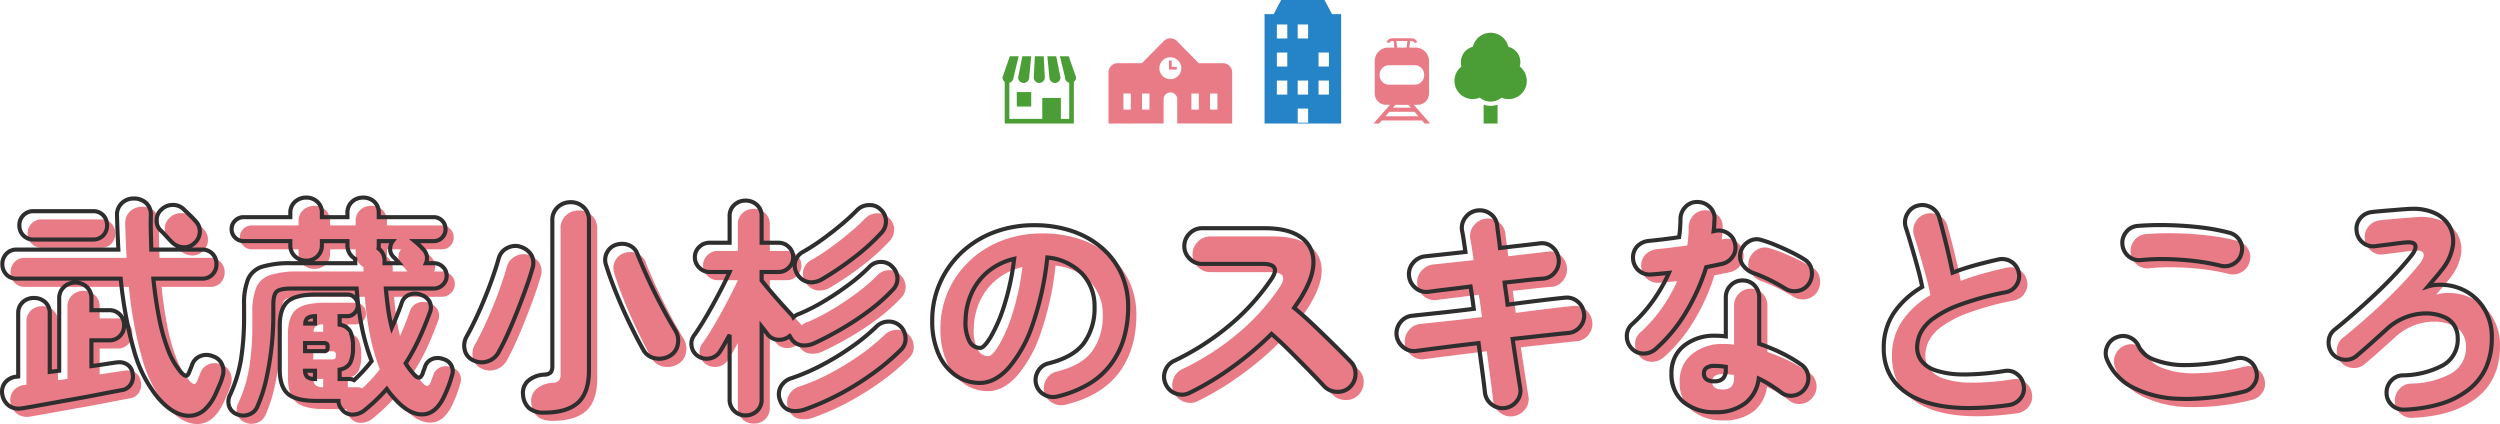
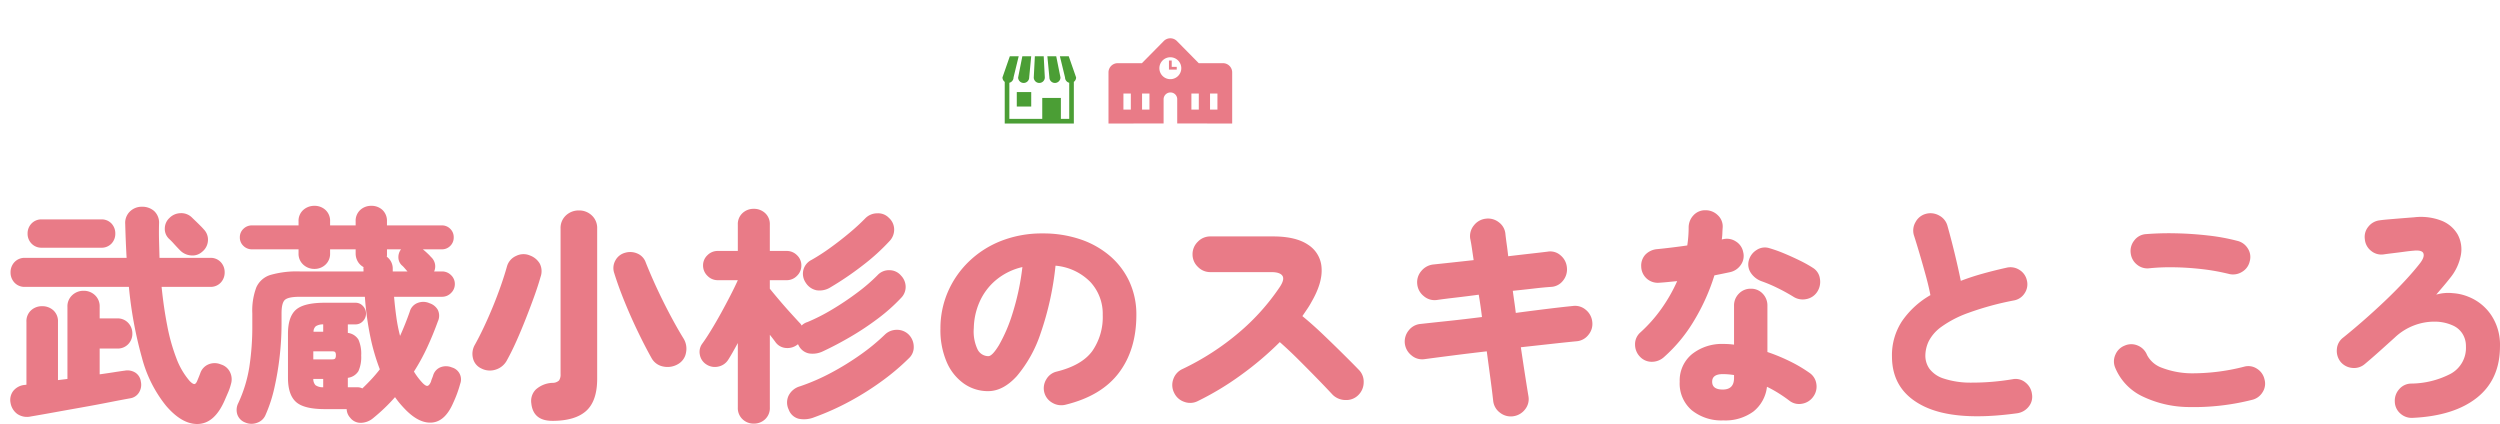
<svg xmlns="http://www.w3.org/2000/svg" width="608.095" height="103.132" viewBox="0 0 608.095 103.132">
  <g id="グループ_3136" data-name="グループ 3136" transform="translate(-375.393 -56)">
    <g id="icon" transform="translate(1 -813.112)">
      <g id="icon_05" transform="translate(618.232 882.791)">
        <path id="合体_3" data-name="合体 3" d="M.549 16.366V6.233A1.344 1.344.0 0 1 0 5.151L1.791.0H3.946L2.692 5.151a1.345 1.345.0 0 1-1.016 1.3v8.785h8v-5.1h4.532v5.1h2.028V6.454a1.345 1.345.0 0 1-1.017-1.3L13.965.0h2.153L17.91 5.151a1.343 1.343.0 0 1-.549 1.083V16.366zm2.933-4.134V8.721H6.994v3.511zm7.931-7.081L10.921.0h2.153l1.031 5.151a1.346 1.346.0 0 1-2.693.0zm-3.8.0L7.878.0h2.153l.27 5.151a1.346 1.346.0 0 1-2.692.0zm-3.8.0L4.834.0H6.989L6.5 5.151a1.346 1.346.0 0 1-2.692.0z" fill="#4b9e35" stroke="rgba(0,0,0,0)" stroke-miterlimit="10" stroke-width="1" />
      </g>
      <g id="icon_04" transform="translate(728.16 877.081)">
-         <path id="合体_4" data-name="合体 4" d="M7.109 22.075V17.5a5.33 5.33.0 0 0 3.391.0v4.579zm-.925-6.3A4.433 4.433.0 0 1 1.724 8.2 3.824 3.824.0 0 1 4.491 3.414a4.432 4.432.0 0 1 8.627.0 3.838 3.838.0 0 1 2.92 3.723A3.879 3.879.0 0 1 15.886 8.2a4.433 4.433.0 0 1-4.46 7.582 4.047 4.047.0 0 1-5.242.0z" transform="translate(0 0)" fill="#4b9e35" stroke="rgba(0,0,0,0)" stroke-miterlimit="10" stroke-width="1" />
-       </g>
+         </g>
      <g id="icon_03" transform="translate(708.487 878.425)">
-         <path id="合体_5" data-name="合体 5" d="M12.451 20.732l-.211-.241-.444-.5H2l-.444.5-.211.241H0l.005-.007H0l.189-.209.282-.322.184-.207h0l.193-.219.249-.285.284-.323.16-.182 1.105-1.263.238-.271.5-.571.606-.69-1.395-.033a2.771 2.771.0 0 1-2.3-2.736V5.534A3.272 3.272.0 0 1 3.562 2.265H5.079L4.9.656H4.567a.852.852.0 0 0-.788.523l-.6-.257A1.507 1.507.0 0 1 4.567.0H9.228A1.507 1.507.0 0 1 10.62.923l-.6.256A.855.855.0 0 0 9.228.656H8.9L8.716 2.265h1.517A3.273 3.273.0 0 1 13.5 5.534v7.881a2.771 2.771.0 0 1-2.3 2.736l-1.4.033.6.69h0l.531.6.01.011 1.306 1.49.068.079.374.427.42.478.022.025.445.5.211.241zM2.886 18.974h3.167 4.853l-.376-.436-.579-.659H3.84zM5.13 16.412l-.4.457h1.707H9.059L8.8 16.569l-.33-.375H5.325zM1.486 8.846v.141a2.3 2.3.0 0 0 2.295 2.3h6.233a2.3 2.3.0 0 0 2.3-2.3v-.14a2.3 2.3.0 0 0-2.3-2.3H3.785A2.3 2.3.0 0 0 1.486 8.846zM5.739 2.265H8.056L8.237.656H5.558z" fill="#e97b87" stroke="rgba(0,0,0,0)" stroke-miterlimit="10" stroke-width="1" />
-       </g>
+         </g>
      <g id="icon_02" transform="translate(681.983 869.112)">
-         <path id="パス_1834" data-name="パス 1834" d="M53.679 289.369V262.761H51.462l-1.821-3.437H39.091l-1.82 3.437H35.054v26.608zm-13.1-7.038H38.047v-3.412h2.534zm0-6.824H38.047v-3.413h2.534zm0-6.825H38.047v-3.413h2.534zm5.068 20.476H43.115v-3.412h2.534zm0-6.826H43.115v-3.412h2.534zm0-13.649H43.115v-3.413h2.534zm5.067 13.649H48.182v-3.412h2.533zm0-6.824H48.182v-3.413h2.533z" transform="translate(-35.053 -259.324)" fill="#2583c8" />
-       </g>
+         </g>
      <g id="icon_01" transform="translate(644.02 878.425)">
        <g id="グループ_2678" data-name="グループ 2678" transform="translate(0)">
          <path id="合体_6" data-name="合体 6" d="M16.716 20.721v-5.9a1.625 1.625.0 0 0-1.643-1.642 1.657 1.657.0 0 0-1.668 1.642v5.9L0 20.732V8.3A2.244 2.244.0 0 1 2.242 6.055h5.89L13.447.668a2.241 2.241.0 0 1 3.192.0l5.315 5.387h5.889A2.245 2.245.0 0 1 30.086 8.3V20.732zM24.7 17.35h1.8V13.43H24.7zm-4.534.0h1.8V13.43h-1.8zm-12 0h1.8V13.43h-1.8zm-4.532.0h1.8V13.43h-1.8zM12.378 7.28a2.665 2.665.0 1 0 2.665-2.665A2.668 2.668.0 0 0 12.378 7.28zm2.33.335v-2.2h.67V6.945H16.6v.67z" fill="#e97b87" stroke="rgba(0,0,0,0)" stroke-miterlimit="10" stroke-width="1" />
        </g>
      </g>
    </g>
    <path id="パス_6281" data-name="パス 6281" d="M-268.24.672a31.233 31.233.0 0 1-5.852-11.7 97.463 97.463.0 0 1-3.164-17.192h-25.256a3.327 3.327.0 0 1-2.576-1.036 3.554 3.554.0 0 1-.952-2.492 3.554 3.554.0 0 1 .952-2.492 3.327 3.327.0 0 1 2.576-1.036h24.7q-.224-3.976-.336-8.232A3.853 3.853.0 0 1-277-46.564a4.1 4.1.0 0 1 2.94-1.148 4.352 4.352.0 0 1 2.94 1.036 3.877 3.877.0 0 1 1.2 3.108q-.056 2.072.0 4.144l.112 4.144h12.32a3.327 3.327.0 0 1 2.576 1.036 3.554 3.554.0 0 1 .952 2.492 3.554 3.554.0 0 1-.952 2.492 3.327 3.327.0 0 1-2.576 1.036H-269.3q.5 4.984 1.372 9.436a46.009 46.009.0 0 0 2.212 7.9 18.2 18.2.0 0 0 3.248 5.572q.784.784 1.176.728t.728-.952q.336-.784.672-1.68a3.542 3.542.0 0 1 2.072-2.184 3.9 3.9.0 0 1 2.968.056 3.576 3.576.0 0 1 2.24 1.96 3.974 3.974.0 0 1 .168 2.856 13.336 13.336.0 0 1-.644 1.9q-.364.84-.924 2.128-2.408 5.432-6.328 5.628T-268.24.672zM-301.112 3.3a4.191 4.191.0 0 1-3.3-.616A4.191 4.191.0 0 1-306.04.0a3.616 3.616.0 0 1 .616-2.856 3.994 3.994.0 0 1 2.8-1.512l.448-.056V-19.712a3.574 3.574.0 0 1 1.12-2.8 3.879 3.879.0 0 1 2.688-1.008 3.954 3.954.0 0 1 2.744 1.008 3.574 3.574.0 0 1 1.12 2.8V-5.544l2.3-.28V-23.352a3.662 3.662.0 0 1 1.176-2.856 3.962 3.962.0 0 1 2.744-1.064 3.932 3.932.0 0 1 2.772 1.064 3.706 3.706.0 0 1 1.148 2.856v2.8h4.256a3.482 3.482.0 0 1 2.688 1.092 3.708 3.708.0 0 1 1.008 2.6 3.609 3.609.0 0 1-1.008 2.576 3.529 3.529.0 0 1-2.688 1.064h-4.256v6.272q2.016-.28 3.612-.532t2.492-.364a3.588 3.588.0 0 1 2.6.5 3.041 3.041.0 0 1 1.316 2.184 3.52 3.52.0 0 1-.42 2.576A3.047 3.047.0 0 1-276.92-1.12q-2.184.392-5.32 1.008t-6.608 1.232q-3.472.616-6.692 1.2T-301.112 3.3zm2.688-41.048a3.3 3.3.0 0 1-2.52-1.008 3.385 3.385.0 0 1-.952-2.408 3.455 3.455.0 0 1 .952-2.464 3.3 3.3.0 0 1 2.52-1.008h14.392a3.284 3.284.0 0 1 2.548 1.008 3.513 3.513.0 0 1 .924 2.464 3.441 3.441.0 0 1-.924 2.408 3.284 3.284.0 0 1-2.548 1.008zm39.032.952a3.507 3.507.0 0 1-2.772.924 4.138 4.138.0 0 1-2.716-1.316q-.5-.5-1.4-1.484a16.344 16.344.0 0 0-1.232-1.26 3.289 3.289.0 0 1-1.008-2.548 3.488 3.488.0 0 1 1.12-2.492 3.9 3.9.0 0 1 2.716-1.176 3.687 3.687.0 0 1 2.772 1.064q.224.224.84.812t1.2 1.176q.588.588.812.868a3.559 3.559.0 0 1 1.036 2.744A3.726 3.726.0 0 1-259.392-36.792zM-248.976 4.76a3.189 3.189.0 0 1-1.9-1.932 3.632 3.632.0 0 1 .224-2.772 32.869 32.869.0 0 0 2.688-8.764 64.835 64.835.0 0 0 .728-10.164v-2.912a16.013 16.013.0 0 1 .98-6.328 5.53 5.53.0 0 1 3.472-3.024 23.213 23.213.0 0 1 7.084-.84h15.512v-.56a.5.5.0 0 1 0-.336v-.168a3.563 3.563.0 0 1-1.372-1.316A3.834 3.834.0 0 1-222.1-36.4v-.952h-6.216v.952a3.594 3.594.0 0 1-1.12 2.772 3.82 3.82.0 0 1-2.688 1.036 3.92 3.92.0 0 1-2.716-1.036 3.55 3.55.0 0 1-1.148-2.772v-.952H-247.3a2.909 2.909.0 0 1-2.1-.84 2.769 2.769.0 0 1-.868-2.072 2.769 2.769.0 0 1 .868-2.072 2.909 2.909.0 0 1 2.1-.84h11.312v-.952a3.531 3.531.0 0 1 1.148-2.8 3.982 3.982.0 0 1 2.716-1.008 3.879 3.879.0 0 1 2.688 1.008 3.574 3.574.0 0 1 1.12 2.8v.952h6.216v-.952a3.574 3.574.0 0 1 1.12-2.8 3.879 3.879.0 0 1 2.688-1.008 3.852 3.852.0 0 1 2.716 1.008 3.621 3.621.0 0 1 1.092 2.8v.952h13.328a2.815 2.815.0 0 1 2.072.84 2.815 2.815.0 0 1 .84 2.072 2.815 2.815.0 0 1-.84 2.072 2.815 2.815.0 0 1-2.072.84h-4.592q.616.5 1.176 1.036a9.24 9.24.0 0 1 .784.812 3.122 3.122.0 0 1 .98 1.68 3 3 0 0 1-.2 1.848h1.9a3.066 3.066.0 0 1 2.212.9 2.927 2.927.0 0 1 .924 2.184 2.955 2.955.0 0 1-.924 2.156 3.018 3.018.0 0 1-2.212.924h-11.648q.224 2.576.56 4.984a39.018 39.018.0 0 0 .9 4.536q1.288-2.856 2.352-5.88a3.128 3.128.0 0 1 1.96-2.156 3.7 3.7.0 0 1 2.856.084A3.533 3.533.0 0 1-202.1-22.6a3.252 3.252.0 0 1 0 2.772q-1.176 3.248-2.6 6.328a49.578 49.578.0 0 1-3.22 5.88 16.247 16.247.0 0 0 2.128 2.8q.784.784 1.2.672t.812-1.008a5.54 5.54.0 0 1 .28-.84 6.576 6.576.0 0 0 .28-.784 3.031 3.031.0 0 1 1.792-1.9 3.681 3.681.0 0 1 2.744.056 3.018 3.018.0 0 1 2.016 3.976 28.459 28.459.0 0 1-1.68 4.592q-1.9 4.424-4.984 4.816t-6.44-2.912Q-210.5 1.12-211.2.308A19.749 19.749.0 0 1-212.52-1.4Q-213.752.0-215.1 1.288t-2.8 2.464a4.751 4.751.0 0 1-2.828 1.092 3.181 3.181.0 0 1-2.716-1.26 3.216 3.216.0 0 1-.84-2.072h-5.32q-5.1.0-7.028-1.764T-238.56-6.1V-16.8q0-4.144 1.932-5.852t7.028-1.708h7.5a2.377 2.377.0 0 1 1.764.784 2.575 2.575.0 0 1 .756 1.848 2.575 2.575.0 0 1-.756 1.848 2.377 2.377.0 0 1-1.764.784H-224v2.072a3.532 3.532.0 0 1 2.576 1.624 8.424 8.424.0 0 1 .672 3.864 8.264 8.264.0 0 1-.672 3.808A3.532 3.532.0 0 1-224-6.1v2.3h2.408a2.485 2.485.0 0 1 1.12.28q1.176-1.12 2.24-2.268t2.016-2.38a50.5 50.5.0 0 1-2.324-7.98 73.719 73.719.0 0 1-1.316-9.66H-235.7q-2.744.0-3.584.728t-.84 3.3v2.52a70.734 70.734.0 0 1-.448 7.868 69.7 69.7.0 0 1-1.288 7.7 34.617 34.617.0 0 1-2.128 6.552 3.374 3.374.0 0 1-2.044 1.96A3.822 3.822.0 0 1-248.976 4.76zm35.9-36.736h3.584q-.392-.448-.756-.868a5.185 5.185.0 0 0-.644-.644 2.662 2.662.0 0 1-.812-1.876 3.1 3.1.0 0 1 .644-1.988h-3.416v1.372a1.736 1.736.0 0 1-.056.42 3.559 3.559.0 0 1 1.456 2.968zM-232.4-10.584h4.536q.616.0.784-.224a1.355 1.355.0 0 0 .168-.784 1.215 1.215.0 0 0-.168-.756q-.168-.2-.784-.2H-232.4zm2.408 6.776V-5.824H-232.4a2.176 2.176.0 0 0 .532 1.512A3.009 3.009.0 0 0-229.992-3.808zm-2.352-13.5h2.352V-19.1a3.263 3.263.0 0 0-1.792.448A1.743 1.743.0 0 0-232.344-17.3zm58.072 21.672q-4.648.0-5.1-4.256a3.939 3.939.0 0 1 1.092-3.36 6.42 6.42.0 0 1 4.06-1.624 2.249 2.249.0 0 0 1.6-.588A2.561 2.561.0 0 0-172.256-7V-42.392a4.152 4.152.0 0 1 1.316-3.22 4.523 4.523.0 0 1 3.164-1.2 4.452 4.452.0 0 1 3.108 1.2 4.152 4.152.0 0 1 1.316 3.22V-5.88q0 5.432-2.688 7.84T-174.272 4.368zM-143.64-9.464a5.014 5.014.0 0 1-3.64.616 4.087 4.087.0 0 1-2.856-2.072q-1.512-2.688-3.248-6.272t-3.276-7.364q-1.54-3.78-2.548-7.028a3.773 3.773.0 0 1 .28-3.052 3.763 3.763.0 0 1 2.352-1.876 4.379 4.379.0 0 1 3.052.2 3.659 3.659.0 0 1 1.988 2.156q.728 1.848 1.792 4.256t2.324 4.956q1.26 2.548 2.576 4.956t2.492 4.312a4.738 4.738.0 0 1 .616 3.416A3.955 3.955.0 0 1-143.64-9.464zM-191.576-8.4a3.624 3.624.0 0 1-1.988-2.464 4.414 4.414.0 0 1 .476-3.3q1.064-1.9 2.212-4.34t2.212-5.04q1.064-2.6 1.932-5.1t1.428-4.508a3.946 3.946.0 0 1 2.24-2.6 3.987 3.987.0 0 1 3.416-.084 4.557 4.557.0 0 1 2.352 1.988 4.088 4.088.0 0 1 .168 3.22q-.616 2.184-1.568 4.816t-2.044 5.4q-1.092 2.772-2.24 5.348t-2.268 4.592a4.628 4.628.0 0 1-2.716 2.352A4.535 4.535.0 0 1-191.576-8.4zm66.3 13.44a3.862 3.862.0 0 1-2.716-1.064 3.706 3.706.0 0 1-1.148-2.856V-14.56q-.672 1.232-1.26 2.268t-1.092 1.82a3.718 3.718.0 0 1-2.464 1.652 3.757 3.757.0 0 1-2.912-.588 3.488 3.488.0 0 1-1.512-2.324 3.375 3.375.0 0 1 .616-2.716q.9-1.232 2.1-3.192t2.436-4.2q1.232-2.24 2.324-4.368t1.764-3.64h-4.872a3.444 3.444.0 0 1-2.52-1.064 3.444 3.444.0 0 1-1.064-2.52 3.353 3.353.0 0 1 1.064-2.492 3.491 3.491.0 0 1 2.52-1.036h4.872v-6.384a3.618 3.618.0 0 1 1.148-2.828 3.92 3.92.0 0 1 2.716-1.036 3.992 3.992.0 0 1 2.772 1.036 3.618 3.618.0 0 1 1.148 2.828v6.384h4.088a3.491 3.491.0 0 1 2.52 1.036 3.353 3.353.0 0 1 1.064 2.492 3.444 3.444.0 0 1-1.064 2.52 3.444 3.444.0 0 1-2.52 1.064h-4.088v2.072q.9 1.12 2.3 2.772t2.8 3.192q1.4 1.54 2.128 2.324a1.977 1.977.0 0 1 .5.672 3.5 3.5.0 0 1 .644-.5 3.023 3.023.0 0 1 .756-.336 46.376 46.376.0 0 0 6.048-3.08 68.886 68.886.0 0 0 6.132-4.116 42.453 42.453.0 0 0 4.9-4.228 3.742 3.742.0 0 1 2.884-1.2 3.672 3.672.0 0 1 2.828 1.316 3.983 3.983.0 0 1 1.12 2.744 3.789 3.789.0 0 1-1.12 2.688 43.5 43.5.0 0 1-5.628 5.012 68.8 68.8.0 0 1-6.608 4.4q-3.444 2.016-6.8 3.584a5.694 5.694.0 0 1-3.36.5 3.6 3.6.0 0 1-2.576-2.072q-.056-.056-.056-.084t-.056-.084a3.948 3.948.0 0 1-2.8.924 3.436 3.436.0 0 1-2.576-1.316q-.28-.392-.644-.868t-.812-1.036V1.12A3.706 3.706.0 0 1-122.5 3.976 3.932 3.932.0 0 1-125.272 5.04zm14.784-1.568a6.626 6.626.0 0 1-3.808.392 3.5 3.5.0 0 1-2.464-2.24 3.92 3.92.0 0 1-.028-3.388 4.417 4.417.0 0 1 2.772-2.268 50.535 50.535.0 0 0 7.588-3.3A65.825 65.825.0 0 0-99.26-11.76a48.88 48.88.0 0 0 5.852-4.816 4.151 4.151.0 0 1 2.884-1.2 4.043 4.043.0 0 1 2.884 1.092 4.22 4.22.0 0 1 1.288 2.94 3.655 3.655.0 0 1-1.176 2.884A55.621 55.621.0 0 1-94-5.376a68.967 68.967.0 0 1-7.84 4.956A63.147 63.147.0 0 1-110.488 3.472zm3.976-31.64a4.966 4.966.0 0 1-3.416.784 4.025 4.025.0 0 1-2.688-1.848 3.827 3.827.0 0 1-.588-3.052 3.748 3.748.0 0 1 1.988-2.492 49.5 49.5.0 0 0 4.592-2.968q2.408-1.736 4.676-3.64a50.521 50.521.0 0 0 3.836-3.528 4.053 4.053.0 0 1 2.912-1.2 3.6 3.6.0 0 1 2.8 1.092A3.811 3.811.0 0 1-91.112-42.2a4 4 0 0 1-1.064 2.772 50.665 50.665.0 0 1-6.636 6.02A75.033 75.033.0 0 1-106.512-28.168zM-49.448.448A4.256 4.256.0 0 1-52.64-.028 4.028 4.028.0 0 1-54.6-2.576a4.1 4.1.0 0 1 .5-3.164 3.929 3.929.0 0 1 2.52-1.876q6.1-1.512 8.652-4.984a14.471 14.471.0 0 0 2.548-8.792 11.37 11.37.0 0 0-3-8.008 13.512 13.512.0 0 0-8.484-3.976 73.008 73.008.0 0 1-3.612 16.408A31.392 31.392.0 0 1-61.292-6.5q-3.332 3.64-6.972 3.64a10.123 10.123.0 0 1-5.824-1.792 12.348 12.348.0 0 1-4.2-5.18 19.584 19.584.0 0 1-1.568-8.26 22.251 22.251.0 0 1 1.792-8.876 22.8 22.8.0 0 1 5.1-7.392A23.715 23.715.0 0 1-65.1-39.4a27.063 27.063.0 0 1 10.108-1.82 28.116 28.116.0 0 1 9.156 1.428 21.67 21.67.0 0 1 7.224 4.06 18.344 18.344.0 0 1 4.732 6.272 19.013 19.013.0 0 1 1.68 8.064q0 8.456-4.256 14.084T-49.448.448zm-18.76-11.816q.952.0 2.576-2.66a37.93 37.93.0 0 0 3.248-7.532A60.838 60.838.0 0 0-59.92-33.04a15.422 15.422.0 0 0-6.5 3.22 14.588 14.588.0 0 0-3.948 5.32 16.489 16.489.0 0 0-1.372 6.3 10.166 10.166.0 0 0 .924 5.208A2.949 2.949.0 0 0-68.208-11.368zm50.96 10.92a4.08 4.08.0 0 1-3.276.2 4.173 4.173.0 0 1-2.492-2.212 4.161 4.161.0 0 1-.2-3.3A4.174 4.174.0 0 1-21-8.232a62.851 62.851.0 0 0 13.776-8.9 53.741 53.741.0 0 0 9.856-10.98q1.288-1.9.7-2.8t-2.716-.9h-14.84A4.14 4.14.0 0 1-17.248-33.1a4.14 4.14.0 0 1-1.288-3.024 4.2 4.2.0 0 1 1.288-3.08 4.14 4.14.0 0 1 3.024-1.288H1.064q5.544.0 8.54 2.044a7.1 7.1.0 0 1 3.248 5.628q.252 3.584-2.436 8.232A18.973 18.973.0 0 1 9.38-22.876q-.588.868-1.2 1.764 2.52 2.072 5.04 4.48T18-11.984q2.268 2.24 3.892 3.92a4.051 4.051.0 0 1 1.2 3.052A4.335 4.335.0 0 1 21.784-1.9 4.086 4.086.0 0 1 18.7-.7a4.472 4.472.0 0 1-3.136-1.26Q14.056-3.584 11.9-5.8T7.364-10.388q-2.38-2.38-4.676-4.4A77.709 77.709.0 0 1-6.8-6.748a69.96 69.96.0 0 1-10.448 6.3zm76.72 3.7a4.243 4.243.0 0 1-3.22-.868A4.1 4.1.0 0 1 54.6-.448q-.28-2.52-.7-5.628t-.868-6.468q-4.312.5-8.288 1.008t-6.888.9a3.963 3.963.0 0 1-3.136-.924A4.335 4.335.0 0 1 33.1-14.448a4.289 4.289.0 0 1 .952-3.192 4.073 4.073.0 0 1 2.912-1.568q2.52-.28 6.5-.7t8.4-.98q-.168-1.4-.364-2.744t-.42-2.688q-2.912.392-5.572.7t-4.62.588a4 4 0 0 1-3.192-.952A4.219 4.219.0 0 1 36.12-28.9a4.144 4.144.0 0 1 .98-3.164 4.375 4.375.0 0 1 2.884-1.6q1.624-.168 4.228-.448t5.628-.616q-.224-1.512-.42-2.856T49-39.984a4.1 4.1.0 0 1 .9-3.192A4.233 4.233.0 0 1 52.752-44.8a4.243 4.243.0 0 1 3.22.868 3.949 3.949.0 0 1 1.6 2.884q.112 1.064.308 2.436t.364 2.94q2.8-.336 5.292-.616t4.284-.5a3.757 3.757.0 0 1 3.164.9 4.3 4.3.0 0 1 1.54 2.968 4.289 4.289.0 0 1-.952 3.192 3.887 3.887.0 0 1-2.912 1.512q-1.736.112-4.144.392t-5.152.56q.168 1.288.364 2.632t.364 2.744q4.2-.56 7.868-1.008t5.964-.672a4.017 4.017.0 0 1 3.164.9 4.313 4.313.0 0 1 1.6 2.912 4.1 4.1.0 0 1-.9 3.164 4.04 4.04.0 0 1-2.912 1.6q-2.352.224-5.908.616l-7.644.84q.5 3.416.98 6.5t.868 5.432a3.971 3.971.0 0 1-.812 3.164A4.346 4.346.0 0 1 59.472 3.248zm51.072 1.008A11.5 11.5.0 0 1 102.9 1.792a8.559 8.559.0 0 1-2.94-6.944 8.29 8.29.0 0 1 2.968-6.692 11.7 11.7.0 0 1 7.784-2.492 18.216 18.216.0 0 1 2.464.168v-9.464a4.049 4.049.0 0 1 1.176-2.94 3.908 3.908.0 0 1 2.912-1.2 3.818 3.818.0 0 1 2.884 1.2 4.1 4.1.0 0 1 1.148 2.94v11.256a44.517 44.517.0 0 1 5.6 2.324 34.308 34.308.0 0 1 4.592 2.716A3.872 3.872.0 0 1 133.2-4.62a4.106 4.106.0 0 1-.756 3.108A4.13 4.13.0 0 1 129.724.2a3.814 3.814.0 0 1-3.108-.756q-1.176-.9-2.548-1.764a28.57 28.57.0 0 0-2.884-1.6 8.95 8.95.0 0 1-3.3 6.02A11.55 11.55.0 0 1 110.544 4.256zM90.328-11.2A4.233 4.233.0 0 1 89.1-14.224a3.785 3.785.0 0 1 1.288-2.912A35.174 35.174.0 0 0 95.508-22.9a38.749 38.749.0 0 0 3.836-6.72q-1.176.112-2.3.224t-2.072.168a4.005 4.005.0 0 1-3-.98 4.036 4.036.0 0 1-1.372-2.94 3.942 3.942.0 0 1 .98-2.884 4.505 4.505.0 0 1 2.94-1.372q1.68-.168 3.528-.392t3.752-.5a29.052 29.052.0 0 0 .336-4.424 4.314 4.314.0 0 1 1.2-2.94 3.818 3.818.0 0 1 2.884-1.2 4.188 4.188.0 0 1 3 1.2 3.733 3.733.0 0 1 1.2 2.94q-.056.728-.084 1.484a12.889 12.889.0 0 1-.14 1.484l.28-.056a3.956 3.956.0 0 1 3.136.532 3.866 3.866.0 0 1 1.792 2.6 3.742 3.742.0 0 1-.56 3.08 4.234 4.234.0 0 1-2.632 1.792q-.784.168-1.736.364t-2.072.42a49.911 49.911.0 0 1-4.928 10.976 37.189 37.189.0 0 1-7.28 8.848A4.386 4.386.0 0 1 93.24-10 3.884 3.884.0 0 1 90.328-11.2zm37.3-14.616A45.127 45.127.0 0 0 123.648-28a34.682 34.682.0 0 0-3.864-1.624 5.3 5.3.0 0 1-2.492-1.96 3.649 3.649.0 0 1-.532-3.024 4.259 4.259.0 0 1 1.932-2.6 3.609 3.609.0 0 1 3.108-.42 33.923 33.923.0 0 1 3.668 1.316q1.932.812 3.752 1.708a29.982 29.982.0 0 1 3.108 1.736 3.639 3.639.0 0 1 1.736 2.66 4.422 4.422.0 0 1-.672 3.22 4.017 4.017.0 0 1-2.632 1.736A4.209 4.209.0 0 1 127.624-25.816zM110.432-3.248q2.744.0 2.744-2.8v-.728q-.728-.112-1.4-.168T110.432-7q-2.576.0-2.576 1.848Q107.856-3.248 110.432-3.248zM182.056 2.52Q167.048 4.592 159.32.812t-7.728-12.124a15.049 15.049.0 0 1 2.464-8.6 21.1 21.1.0 0 1 6.888-6.3q-.392-2.072-1.12-4.732t-1.512-5.32q-.784-2.66-1.4-4.564a4.036 4.036.0 0 1 .42-3.164 4 4 0 0 1 2.492-1.988 4.266 4.266.0 0 1 3.276.42 4 4 0 0 1 1.988 2.492q.84 2.968 1.708 6.524t1.54 6.86q2.464-.952 5.264-1.736t5.824-1.456a4.022 4.022.0 0 1 3.136.5 3.968 3.968.0 0 1 1.848 2.576 3.878 3.878.0 0 1-.532 3.108 3.89 3.89.0 0 1-2.6 1.764A71.48 71.48.0 0 0 170.1-21.868a26.323 26.323.0 0 0-6.524 3.388 9.893 9.893.0 0 0-3.052 3.5 8.317 8.317.0 0 0-.812 3.5 5.489 5.489.0 0 0 1.008 3.192 6.942 6.942.0 0 0 3.416 2.352 20.876 20.876.0 0 0 6.524 1.008 59.793 59.793.0 0 0 10.332-.84 3.734 3.734.0 0 1 3.08.812 4.169 4.169.0 0 1 1.568 2.772A3.784 3.784.0 0 1 184.856.9 4.323 4.323.0 0 1 182.056 2.52zM239.12-.728a57.682 57.682.0 0 1-15.428 1.736 26.417 26.417.0 0 1-11.424-2.716 13.37 13.37.0 0 1-6.356-6.8 3.95 3.95.0 0 1 .028-3.22 4 4 0 0 1 2.268-2.212 3.958 3.958.0 0 1 3.192.0 4.1 4.1.0 0 1 2.24 2.3 6.521 6.521.0 0 0 3.64 3.108A20.73 20.73.0 0 0 225.12-7.2a50.338 50.338.0 0 0 12.1-1.6 3.793 3.793.0 0 1 3.136.476 4.069 4.069.0 0 1 1.848 2.6 3.793 3.793.0 0 1-.476 3.136A4.069 4.069.0 0 1 239.12-.728zM233.576-31.36a50.94 50.94.0 0 0-6.552-1.176q-3.416-.392-6.692-.448a50.985 50.985.0 0 0-6.02.224 3.955 3.955.0 0 1-3.08-.84 4.107 4.107.0 0 1-1.568-2.8 4.036 4.036.0 0 1 .84-3.08 3.845 3.845.0 0 1 2.8-1.568 71.736 71.736.0 0 1 7.364-.2q3.948.084 7.84.532a48.87 48.87.0 0 1 7.028 1.288 4.069 4.069.0 0 1 2.6 1.848 3.793 3.793.0 0 1 .476 3.136 3.945 3.945.0 0 1-1.876 2.576A4.1 4.1.0 0 1 233.576-31.36zm44.632 35a4.09 4.09.0 0 1-3-1.092A3.919 3.919.0 0 1 273.9-.336a4.184 4.184.0 0 1 1.092-3.024A3.879 3.879.0 0 1 277.872-4.7a21.167 21.167.0 0 0 9.66-2.408 7.158 7.158.0 0 0 3.668-6.664 5.549 5.549.0 0 0-.84-3.052 5.292 5.292.0 0 0-2.3-1.988 10.665 10.665.0 0 0-4.34-.952 13.843 13.843.0 0 0-5.012.868 14.092 14.092.0 0 0-4.816 3q-1.736 1.568-3.668 3.3t-3.612 3.136a3.987 3.987.0 0 1-3.052.952 4.157 4.157.0 0 1-2.828-1.456 4.242 4.242.0 0 1-.924-3.08 3.815 3.815.0 0 1 1.484-2.8q2.3-1.848 4.9-4.116T271.4-24.7q2.6-2.464 4.844-4.872t3.808-4.424q1.12-1.456.812-2.352t-2.436-.672q-.784.056-2.24.252t-2.856.364q-1.4.168-2.128.28a3.9 3.9.0 0 1-3.08-.868 4 4 0 0 1-1.512-2.828 3.867 3.867.0 0 1 .84-3.024 4.107 4.107.0 0 1 2.8-1.568q.728-.112 2.38-.252t3.388-.28q1.736-.14 2.576-.2a13.794 13.794.0 0 1 6.776.868 7.817 7.817.0 0 1 3.864 3.388 7.617 7.617.0 0 1 .728 4.956 12.338 12.338.0 0 1-2.632 5.572q-.784 1.008-1.792 2.184t-1.568 1.848a10.265 10.265.0 0 1 4.032-.364 12.1 12.1.0 0 1 3.92.924 12.008 12.008.0 0 1 5.432 4.424 12.978 12.978.0 0 1 2.128 7.56q0 8.064-5.6 12.516T278.208 3.64z" transform="translate(684 154)" fill="#e97b87" />
-     <path id="パス_6280" data-name="パス 6280" d="M-260.661 5.632c-2.65.0-5.328-1.559-7.959-4.635a31.865 31.865.0 0 1-5.952-11.889q-.752-2.579-1.369-5.473a4.063 4.063.0 0 1-1.12 2.429 4.025 4.025.0 0 1-3.051 1.22h-3.756v5.2c1.112-.157 2.131-.308 3.034-.451 1.062-.168 1.9-.291 2.5-.366a5.221 5.221.0 0 1 .756-.057 3.879 3.879.0 0 1 2.193.641 3.531 3.531.0 0 1 1.531 2.512 4.019 4.019.0 0 1-.483 2.92 3.541 3.541.0 0 1-2.491 1.691h-.006c-1.446.26-3.233.6-5.312 1.006s-4.311.825-6.617 1.234-4.545.812-6.69 1.2-4.013.72-5.58.981a6.639 6.639.0 0 1-1.084.094 4.269 4.269.0 0 1-2.6-.8 4.694 4.694.0 0 1-1.818-3v-.01a4.114 4.114.0 0 1 .7-3.235A4.489 4.489.0 0 1-302.7-4.863h.021V-19.712a4.068 4.068.0 0 1 1.286-3.172 4.382 4.382.0 0 1 3.022-1.136 4.456 4.456.0 0 1 3.078 1.136A4.068 4.068.0 0 1-294-19.712v13.6l1.3-.158V-23.352a4.157 4.157.0 0 1 1.341-3.227 4.463 4.463.0 0 1 2.4-1.145h-13.54a3.821 3.821.0 0 1-2.944-1.2 4.055 4.055.0 0 1-1.084-2.83 4.054 4.054.0 0 1 1.084-2.83 3.821 3.821.0 0 1 2.944-1.2h24.168c-.135-2.484-.238-5.078-.307-7.719a4.349 4.349.0 0 1 1.3-3.427 4.6 4.6.0 0 1 3.285-1.286 4.858 4.858.0 0 1 3.266 1.157 4.366 4.366.0 0 1 1.378 3.487v.014c-.037 1.366-.037 2.751.0 4.117l.1 3.658h5.542a4.772 4.772.0 0 1-1.459-1.056c-.339-.339-.813-.842-1.41-1.495a15.178 15.178.0 0 0-1.183-1.213l-.033-.031a3.785 3.785.0 0 1-1.154-2.92 3.987 3.987.0 0 1 1.271-2.832 4.405 4.405.0 0 1 3.047-1.317 4.185 4.185.0 0 1 3.134 1.2l.009.008c.147.146.426.417.832.8s.819.791 1.212 1.184.671.69.835.892a4.053 4.053.0 0 1 1.159 3.1 4.223 4.223.0 0 1-1.539 3.035 4.26 4.26.0 0 1-.918.638h2.49a3.821 3.821.0 0 1 2.944 1.2 4.054 4.054.0 0 1 1.084 2.83 4.055 4.055.0 0 1-1.084 2.83 3.821 3.821.0 0 1-2.944 1.2H-268.75c.328 3.094.767 6.066 1.308 8.84a45.73 45.73.0 0 0 2.187 7.81 17.817 17.817.0 0 0 3.146 5.41 2.281 2.281.0 0 0 .734.568 1.66 1.66.0 0 0 .338-.624l.009-.021c.22-.513.443-1.071.663-1.659A4.039 4.039.0 0 1-258-9.875a4.386 4.386.0 0 1 1.579-.3 4.646 4.646.0 0 1 1.745.355 4.068 4.068.0 0 1 2.521 2.227 4.477 4.477.0 0 1 .191 3.2 13.874 13.874.0 0 1-.666 1.965q-.364.84-.924 2.129c-1.682 3.794-3.956 5.788-6.762 5.928C-260.433 5.629-260.548 5.632-260.661 5.632zM-302.512-34.78a2.825 2.825.0 0 0-2.208.874 3.044 3.044.0 0 0-.82 2.154 3.044 3.044.0 0 0 .82 2.154 2.825 2.825.0 0 0 2.208.874H-276.8l.046.449a97.433 97.433.0 0 0 3.147 17.1A30.893 30.893.0 0 0-267.86.347c2.433 2.844 4.855 4.285 7.2 4.285.1.0.2.0.292-.007a5.111 5.111.0 0 0 3.235-1.379 11.448 11.448.0 0 0 2.661-3.952q.558-1.283.922-2.124a12.891 12.891.0 0 0 .619-1.832l.006-.02a3.459 3.459.0 0 0-.148-2.508 3.071 3.071.0 0 0-1.945-1.689l-.026-.01a3.656 3.656.0 0 0-1.38-.286 3.39 3.39.0 0 0-1.22.233 3.039 3.039.0 0 0-1.784 1.895c-.223.6-.451 1.164-.675 1.689-.189.5-.511 1.174-1.121 1.261a.893.893.0 0 1-.125.009c-.413.0-.868-.271-1.475-.878l-.019-.02a18.781 18.781.0 0 1-3.341-5.724 46.729 46.729.0 0 1-2.237-7.982c-.579-2.969-1.043-6.159-1.379-9.481l-.056-.55h12.369a2.825 2.825.0 0 0 2.208-.874 3.044 3.044.0 0 0 .82-2.154 3.044 3.044.0 0 0-.82-2.154 2.825 2.825.0 0 0-2.208-.874h-12.807l-.125-4.631c-.037-1.382-.037-2.783.0-4.165a3.374 3.374.0 0 0-1.03-2.722 3.835 3.835.0 0 0-2.614-.915 3.588 3.588.0 0 0-2.595 1.01 3.348 3.348.0 0 0-.993 2.675c.074 2.821.187 5.585.335 8.219l.03.528zM-305.549-.093a3.676 3.676.0 0 0 1.43 2.378 3.249 3.249.0 0 0 2 .606 5.625 5.625.0 0 0 .92-.081c1.562-.26 3.434-.59 5.564-.979 2.146-.392 4.4-.8 6.695-1.2s4.52-.822 6.6-1.23 3.874-.749 5.325-1.009a2.547 2.547.0 0 0 1.817-1.22 3.01 3.01.0 0 0 .359-2.222v-.022a2.542 2.542.0 0 0-1.1-1.844 2.859 2.859.0 0 0-1.638-.473 4.209 4.209.0 0 0-.615.047h-.011c-.588.073-1.421.2-2.476.362s-2.28.347-3.621.533l-.569.079v-7.346h4.756a3.025 3.025.0 0 0 2.325-.908 3.1 3.1.0 0 0 .871-2.232 3.2 3.2.0 0 0-.875-2.265 2.979 2.979.0 0 0-2.321-.931h-4.756v-3.3a3.2 3.2.0 0 0-.988-2.489 3.419 3.419.0 0 0-2.432-.931 3.448 3.448.0 0 0-2.409.935 3.157 3.157.0 0 0-1.011 2.485V-5.381l-3.3.4V-19.712a3.073 3.073.0 0 0-.954-2.428 3.441 3.441.0 0 0-2.41-.88 3.367 3.367.0 0 0-2.354.88 3.073 3.073.0 0 0-.954 2.428V-3.983l-.881.11a3.486 3.486.0 0 0-2.463 1.311A3.107 3.107.0 0 0-305.549-.093zm21.681-20.959h3.756a3.978 3.978.0 0 1 3.055 1.253 4.4 4.4.0 0 1 .6.811q-.754-4.108-1.246-8.736h-9.878a4.37 4.37.0 0 1 2.409 1.149 4.2 4.2.0 0 1 1.308 3.223zM-267.173-40.3a17.135 17.135.0 0 1 1.262 1.291c.59.646 1.056 1.14 1.385 1.468l.009.009a3.622 3.622.0 0 0 2.4 1.163c.109.01.217.014.322.014a2.969 2.969.0 0 0 2.071-.811l.007-.007a3.219 3.219.0 0 0 1.2-2.337 3.052 3.052.0 0 0-.9-2.372l-.028-.033c-.137-.171-.4-.449-.775-.827s-.79-.781-1.2-1.168-.689-.661-.843-.814a3.168 3.168.0 0 0-2.273-.926h-.134a3.391 3.391.0 0 0-2.38 1.03l-.01.009a2.981 2.981.0 0 0-.964 2.148A2.782 2.782.0 0 0-267.173-40.3zm19.73 45.879a4.421 4.421.0 0 1-1.728-.362 3.682 3.682.0 0 1-2.183-2.231 4.131 4.131.0 0 1 .243-3.143 32.522 32.522.0 0 0 2.648-8.633 64.636 64.636.0 0 0 .722-10.085v-2.912a16.553 16.553.0 0 1 1.024-6.533 6.034 6.034.0 0 1 3.768-3.293 23.789 23.789.0 0 1 7.244-.866h1.721a4.529 4.529.0 0 1-1.188-.781 4.046 4.046.0 0 1-1.313-3.143v-.452H-247.3a3.406 3.406.0 0 1-2.448-.981 3.264 3.264.0 0 1-1.02-2.431 3.264 3.264.0 0 1 1.02-2.431 3.406 3.406.0 0 1 2.448-.981h10.812v-.452a4.024 4.024.0 0 1 1.318-3.176 4.486 4.486.0 0 1 3.046-1.132A4.382 4.382.0 0 1-229.1-47.3a4.068 4.068.0 0 1 1.286 3.172v.452h5.216v-.452A4.068 4.068.0 0 1-221.31-47.3a4.382 4.382.0 0 1 3.022-1.136 4.354 4.354.0 0 1 3.055 1.141 4.115 4.115.0 0 1 1.253 3.167v.452h12.828a3.311 3.311.0 0 1 2.426.986 3.311 3.311.0 0 1 .986 2.426 3.311 3.311.0 0 1-.986 2.426 3.311 3.311.0 0 1-2.426.986h-3.257l.185.174a10.045 10.045.0 0 1 .806.833 3.617 3.617.0 0 1 1.1 1.921 3.5 3.5.0 0 1 0 1.449h1.219a3.563 3.563.0 0 1 2.56 1.037A3.422 3.422.0 0 1-197.46-28.9a3.451 3.451.0 0 1-1.07 2.51 3.515 3.515.0 0 1-2.566 1.07h-11.1c.14 1.513.31 3 .508 4.415.146 1.05.327 2.069.54 3.043.622-1.46 1.2-2.959 1.738-4.476a3.615 3.615.0 0 1 2.263-2.468 4.393 4.393.0 0 1 1.509-.277 4.248 4.248.0 0 1 1.7.366 4.028 4.028.0 0 1 2.272 1.881 3.734 3.734.0 0 1 .03 3.179h0c-.785 2.169-1.667 4.311-2.621 6.368a50.411 50.411.0 0 1-3.083 5.673 15.669 15.669.0 0 0 1.895 2.446c.464.463.681.526.727.535.04-.022.215-.141.458-.684a6.04 6.04.0 0 1 .295-.873 6.1 6.1.0 0 0 .259-.724l.01-.032a3.525 3.525.0 0 1 2.08-2.2 3.938 3.938.0 0 1 1.44-.273 4.643 4.643.0 0 1 1.666.328 3.511 3.511.0 0 1 2.322 4.564v.008A29.084 29.084.0 0 1-197.894.145c-1.338 3.107-3.148 4.827-5.379 5.111a5.72 5.72.0 0 1-.72.046c-1.98.0-4.044-1.042-6.134-3.1-.495-.495-.984-1.022-1.456-1.57-.34-.395-.669-.808-.982-1.234-.7.774-1.435 1.529-2.186 2.249-.9.865-1.855 1.7-2.832 2.492a5.26 5.26.0 0 1-3.116 1.2c-.071.0-.142.006-.212.006A3.684 3.684.0 0 1-223.824 3.9a3.93 3.93.0 0 1-.916-1.892h-4.86c-3.56.0-5.969-.62-7.365-1.895S-239.06-3.245-239.06-6.1V-16.8c0-2.9.707-4.994 2.1-6.227s3.8-1.833 7.359-1.833h7.5a2.814 2.814.0 0 1 1.877.7q-.053-.575-.1-1.16H-235.7c-2.114.0-2.938.329-3.257.606-.249.216-.667.883-.667 2.926v2.52a71.568 71.568.0 0 1-.451 7.924 70.518 70.518.0 0 1-1.3 7.755 35.285 35.285.0 0 1-2.155 6.637 3.869 3.869.0 0 1-2.328 2.232A4.478 4.478.0 0 1-247.443 5.583zM-235.7-31.476a22.86 22.86.0 0 0-6.924.814 5.008 5.008.0 0 0-3.176 2.755 15.631 15.631.0 0 0-.936 6.123v2.912a65.631 65.631.0 0 1-.734 10.243A33.52 33.52.0 0 1-250.2.267a3.123 3.123.0 0 0-.2 2.4A2.69 2.69.0 0 0-248.781 4.3a3.427 3.427.0 0 0 1.338.283 3.483 3.483.0 0 0 1.23-.234 2.87 2.87.0 0 0 1.756-1.678l.008-.02a34.285 34.285.0 0 0 2.1-6.457 69.518 69.518.0 0 0 1.279-7.645 70.554 70.554.0 0 0 .445-7.812v-2.52c0-1.887.331-3.091 1.013-3.682.66-.572 1.939-.85 3.911-.85h16.312l.034.463a73.57 73.57.0 0 0 1.307 9.594 50.239 50.239.0 0 0 2.3 7.9l.1.264-.173.224c-.641.829-1.329 1.641-2.045 2.414s-1.474 1.54-2.262 2.29l-.254.242-.314-.157a1.974 1.974.0 0 0-.9-.227H-224.5v-3.2l.4-.082a3.042 3.042.0 0 0 2.238-1.374 7.858 7.858.0 0 0 .611-3.569 8.023 8.023.0 0 0-.611-3.625 3.042 3.042.0 0 0-2.238-1.374l-.4-.082V-19.6h2.4a1.881 1.881.0 0 0 1.4-.631 2.074 2.074.0 0 0 .616-1.5 2.074 2.074.0 0 0-.616-1.5 1.88 1.88.0 0 0-1.4-.631h-7.5c-3.256.0-5.509.532-6.7 1.583-1.17 1.034-1.763 2.877-1.763 5.477V-6.1c0 2.566.6 4.411 1.769 5.483s3.438 1.633 6.691 1.633h5.82v.5a2.712 2.712.0 0 0 .724 1.752 2.683 2.683.0 0 0 2.306 1.081 4.226 4.226.0 0 0 2.538-.98c.957-.773 1.889-1.593 2.771-2.438S-213.7-.812-212.9-1.73l.424-.482.364.529a19.348 19.348.0 0 0 1.283 1.665c.456.529.928 1.038 1.4 1.513 1.893 1.862 3.721 2.807 5.43 2.807a4.715 4.715.0 0 0 .593-.038c1.856-.236 3.4-1.756 4.588-4.518l.006-.013a28.092 28.092.0 0 0 1.649-4.506 2.53 2.53.0 0 0-1.712-3.386 3.649 3.649.0 0 0-1.305-.261 2.941 2.941.0 0 0-1.076.2 2.528 2.528.0 0 0-1.5 1.593 7.123 7.123.0 0 1-.3.826 5.06 5.06.0 0 0-.255.764l-.01.041-.017.038c-.333.762-.7 1.172-1.141 1.291a.929.929.0 0 1-.239.031 2.23 2.23.0 0 1-1.447-.832l-.008-.008a16.832 16.832.0 0 1-2.194-2.886l-.162-.267.168-.263a49.308 49.308.0 0 0 3.188-5.821c.942-2.031 1.812-4.146 2.587-6.288v-.007a2.76 2.76.0 0 0 .027-2.358 3.025 3.025.0 0 0-1.745-1.418l-.032-.013a3.26 3.26.0 0 0-1.317-.288 3.4 3.4.0 0 0-1.166.216 2.631 2.631.0 0 0-1.654 1.835l-.006.018c-.711 2.02-1.507 4.012-2.368 5.92l-.58 1.287-.359-1.365a39.724 39.724.0 0 1-.908-4.594c-.224-1.605-.413-3.291-.563-5.01l-.047-.543H-201.1a2.515 2.515.0 0 0 1.858-.778 2.453 2.453.0 0 0 .778-1.8 2.425 2.425.0 0 0-.772-1.825 2.561 2.561.0 0 0-1.864-.755h-2.669l.306-.7a2.487 2.487.0 0 0 .164-1.547 2.612 2.612.0 0 0-.831-1.414l-.027-.025-.023-.029a8.845 8.845.0 0 0-.738-.762c-.363-.344-.749-.685-1.148-1.012l-1.084-.887h5.993a2.314 2.314.0 0 0 1.718-.694 2.314 2.314.0 0 0 .694-1.718 2.314 2.314.0 0 0-.694-1.718 2.314 2.314.0 0 0-1.718-.694H-214.98v-1.452a3.119 3.119.0 0 0-.931-2.433 3.341 3.341.0 0 0-2.377-.875 3.367 3.367.0 0 0-2.354.88 3.073 3.073.0 0 0-.954 2.428v1.452h-7.216v-1.452a3.073 3.073.0 0 0-.954-2.428 3.367 3.367.0 0 0-2.354-.88 3.467 3.467.0 0 0-2.386.884 3.029 3.029.0 0 0-.978 2.424v1.452H-247.3a2.407 2.407.0 0 0-1.752.7 2.269 2.269.0 0 0-.716 1.713 2.269 2.269.0 0 0 .716 1.713 2.407 2.407.0 0 0 1.752.7h11.812V-36.4A3.047 3.047.0 0 0-234.5-34a3.407 3.407.0 0 0 2.381.907 3.308 3.308.0 0 0 2.348-.9 3.09 3.09.0 0 0 .96-2.4v-1.452h7.216V-36.4a3.361 3.361.0 0 0 .458 1.783 3.046 3.046.0 0 0 1.181 1.136l.265.141v.53l-.015.06c0 .02-.008.035-.01.047l.025.05v1.178zm12.2 27.168h1.908a2.885 2.885.0 0 1 1.014.189c.688-.664 1.353-1.341 1.979-2.017s1.241-1.4 1.814-2.124a51.7 51.7.0 0 1-2.245-7.793q-.381-1.814-.675-3.792a3.507 3.507.0 0 1-.268.312 2.87 2.87.0 0 1-2.124.937h-1.4v1.177a3.817 3.817.0 0 1 2.515 1.78 8.788 8.788.0 0 1 .733 4.1 8.633 8.633.0 0 1-.733 4.047 3.817 3.817.0 0 1-2.515 1.78zm-6.766-28.168h9.568a.927.927.0 0 1-.018-.293 4.125 4.125.0 0 1-1.274-1.326A4.343 4.343.0 0 1-222.6-36.4v-.452h-5.216v.452a4.09 4.09.0 0 1-1.28 3.139A4.382 4.382.0 0 1-230.266-32.476zM-125.272 5.54a4.365 4.365.0 0 1-3.056-1.2 4.2 4.2.0 0 1-1.308-3.223V-12.622q-.166.3-.325.576c-.395.7-.767 1.316-1.106 1.844v.007a4.218 4.218.0 0 1-2.784 1.865 4.6 4.6.0 0 1-.884.088 4.273 4.273.0 0 1-2.4-.751v0a3.987 3.987.0 0 1-1.722-2.644 3.872 3.872.0 0 1 .7-3.1c.587-.807 1.286-1.87 2.078-3.16s1.61-2.7 2.424-4.179 1.594-2.946 2.317-4.355c.559-1.089 1.039-2.065 1.432-2.912h-4.1a3.943 3.943.0 0 1-2.874-1.21 3.943 3.943.0 0 1-1.21-2.874 3.851 3.851.0 0 1 1.215-2.85 3.99 3.99.0 0 1 2.869-1.178h4.372v-5.884a4.113 4.113.0 0 1 1.313-3.2 4.423 4.423.0 0 1 3.051-1.165 4.5 4.5.0 0 1 3.107 1.165 4.112 4.112.0 0 1 1.313 3.2v5.884h3.588a3.99 3.99.0 0 1 2.869 1.178 3.843 3.843.0 0 1 1.21 2.646 4.591 4.591.0 0 1 1.727-1.577 49.231 49.231.0 0 0 4.541-2.936c1.588-1.145 3.151-2.362 4.647-3.617a50.262 50.262.0 0 0 3.8-3.492l.006-.006a4.554 4.554.0 0 1 3.257-1.35 4.088 4.088.0 0 1 3.163 1.239 4.306 4.306.0 0 1 1.433 3.18 4.5 4.5.0 0 1-1.193 3.107 51.408 51.408.0 0 1-6.7 6.081 75.9 75.9.0 0 1-7.751 5.271 5.87 5.87.0 0 1-2.986.911 4.544 4.544.0 0 1-.769-.066 4.525 4.525.0 0 1-3.017-2.06v-.007a4.459 4.459.0 0 1-.768-2.323 4.4 4.4.0 0 1-.588.723 3.943 3.943.0 0 1-2.874 1.21h-3.588v1.4c.576.717 1.308 1.6 2.177 2.625.926 1.092 1.864 2.162 2.789 3.179s1.622 1.779 2.1 2.3a2.009 2.009.0 0 1 .276.285q.128-.093.267-.178a3.54 3.54.0 0 1 .853-.383 46.158 46.158.0 0 0 5.957-3.037 68.745 68.745.0 0 0 6.088-4.086A42.159 42.159.0 0 0-95.5-31.429a4.235 4.235.0 0 1 3.251-1.355A4.168 4.168.0 0 1-89.058-31.3a4.484 4.484.0 0 1 1.246 3.076 4.29 4.29.0 0 1-1.258 3.033 44.181 44.181.0 0 1-5.69 5.067 69.62 69.62.0 0 1-6.656 4.428c-2.3 1.345-4.6 2.558-6.845 3.606h-.006a6.568 6.568.0 0 1-2.7.622 5.6 5.6.0 0 1-.947-.081 3.967 3.967.0 0 1-2.75-2.008 4.418 4.418.0 0 1-2.68.7 3.932 3.932.0 0 1-2.936-1.5l-.02-.026c-.16-.224-.344-.474-.549-.743V1.12a4.2 4.2.0 0 1-1.308 3.223A4.435 4.435.0 0 1-125.272 5.54zm-4.3-20.339.939.239V1.12a3.2 3.2.0 0 0 .988 2.489 3.35 3.35.0 0 0 2.376.931 3.42 3.42.0 0 0 2.432-.931 3.2 3.2.0 0 0 .988-2.489V-18l.89 1.113c.3.376.576.727.819 1.045s.458.607.644.867a2.929 2.929.0 0 0 2.206 1.121 3.431 3.431.0 0 0 2.457-.812l.35-.286.32.319a.721.721.0 0 1 .151.207l.013.013.036.067a3.108 3.108.0 0 0 2.219 1.814 4.6 4.6.0 0 0 .777.066A5.579 5.579.0 0 0-108.68-13c2.215-1.034 4.489-2.232 6.76-3.561a68.607 68.607.0 0 0 6.56-4.364A43.2 43.2.0 0 0-89.8-25.878a3.282 3.282.0 0 0 .985-2.346 3.471 3.471.0 0 0-.99-2.408l-.007-.008a3.166 3.166.0 0 0-2.459-1.144 3.228 3.228.0 0 0-2.514 1.049 43.15 43.15.0 0 1-4.961 4.282 69.725 69.725.0 0 1-6.176 4.146 47.087 47.087.0 0 1-6.114 3.113l-.026.011-.027.008a2.539 2.539.0 0 0-.631.281 3.019 3.019.0 0 0-.553.432l-.491.491-.31-.621a1.5 1.5.0 0 0-.369-.505l-.029-.023-.025-.027c-.482-.519-1.2-1.3-2.132-2.328s-1.878-2.1-2.812-3.205-1.707-2.036-2.3-2.783l-.11-.137v-2.747h4.588a2.938 2.938.0 0 0 2.166-.918 2.938 2.938.0 0 0 .918-2.166 2.848 2.848.0 0 0-.913-2.134 2.983 2.983.0 0 0-2.171-.894h-4.588v-6.884a3.114 3.114.0 0 0-.983-2.457 3.478 3.478.0 0 0-2.437-.907 3.406 3.406.0 0 0-2.381.907 3.114 3.114.0 0 0-.983 2.457v6.884h-5.372a2.983 2.983.0 0 0-2.171.894 2.848 2.848.0 0 0-.913 2.134 2.938 2.938.0 0 0 .918 2.166 2.938 2.938.0 0 0 2.166.918h5.641l-.312.7c-.45 1.012-1.047 2.245-1.776 3.665s-1.512 2.891-2.331 4.381-1.645 2.913-2.448 4.221-1.519 2.4-2.122 3.224a2.87 2.87.0 0 0-.529 2.329 2.981 2.981.0 0 0 1.3 2 3.246 3.246.0 0 0 1.843.58 3.6 3.6.0 0 0 .691-.069 3.208 3.208.0 0 0 2.14-1.432c.329-.512.692-1.116 1.077-1.8S-130.02-13.984-129.575-14.8zm17.375-14.71a3.516 3.516.0 0 0 2.357 1.632 3.537 3.537.0 0 0 .6.051 4.9 4.9.0 0 0 2.477-.772 74.9 74.9.0 0 0 7.65-5.2 50.4 50.4.0 0 0 6.571-5.96 3.482 3.482.0 0 0 .934-2.436 3.3 3.3.0 0 0-1.134-2.467l-.017-.017a3.1 3.1.0 0 0-2.429-.936 3.54 3.54.0 0 0-2.563 1.054A51.283 51.283.0 0 1-101.627-41c-1.514 1.271-3.1 2.5-4.705 3.663a50.241 50.241.0 0 1-4.639 3 3.247 3.247.0 0 0-1.746 2.168A3.318 3.318.0 0 0-112.2-29.509zM-174.272 4.868a5.961 5.961.0 0 1-3.918-1.18A5.084 5.084.0 0 1-179.865.164 4.432 4.432.0 0 1-178.633-3.6a6.92 6.92.0 0 1 4.366-1.772h.005c.915-.083 1.175-.3 1.244-.394A2.062 2.062.0 0 0-172.756-7V-42.392a4.65 4.65.0 0 1 1.478-3.589 5.029 5.029.0 0 1 3.5-1.335 4.958 4.958.0 0 1 3.446 1.335 4.65 4.65.0 0 1 1.478 3.589V-5.88c0 3.753-.96 6.516-2.854 8.212C-167.585 4.015-170.466 4.868-174.272 4.868zm.1-9.242a5.976 5.976.0 0 0-3.75 1.476 3.434 3.434.0 0 0-.952 2.955 4.132 4.132.0 0 0 1.322 2.863 5.011 5.011.0 0 0 3.277.948c3.552.0 6.209-.767 7.9-2.28 1.673-1.5 2.522-4.011 2.522-7.468V-42.392a3.643 3.643.0 0 0-1.153-2.851 3.934 3.934.0 0 0-2.771-1.073 4 4 0 0 0-2.826 1.073 3.643 3.643.0 0 0-1.154 2.851V-7a2.989 2.989.0 0 1-.467 1.844A2.647 2.647.0 0 1-174.169-4.374zm284.713 9.13a12.034 12.034.0 0 1-7.965-2.581A9.073 9.073.0 0 1 99.46-5.152a8.8 8.8.0 0 1 3.146-7.075 12.235 12.235.0 0 1 8.106-2.609 18.75 18.75.0 0 1 1.964.1v-8.9a4.55 4.55.0 0 1 1.318-3.289 4.408 4.408.0 0 1 3.27-1.355 4.316 4.316.0 0 1 3.246 1.359 4.6 4.6.0 0 1 1.286 3.285v10.9A44.992 44.992.0 0 1 127.12-10.5a34.959 34.959.0 0 1 4.656 2.754 4.37 4.37.0 0 1 1.915 3.052 4.609 4.609.0 0 1-.845 3.473A4.633 4.633.0 0 1 129.813.688a4.755 4.755.0 0 1-.84.077 4.321 4.321.0 0 1-2.659-.927c-.769-.586-1.615-1.171-2.513-1.74-.713-.451-1.463-.878-2.238-1.273a9.3 9.3.0 0 1-3.374 5.668A12.083 12.083.0 0 1 110.544 4.756zm.168-18.592a11.27 11.27.0 0 0-7.462 2.375 7.582 7.582.0 0 0-2.09 2.739 8.76 8.76.0 0 0-.7 3.57 9.672 9.672.0 0 0 .7 3.781 7.326 7.326.0 0 0 2.066 2.78 11.068 11.068.0 0 0 7.323 2.347 11.122 11.122.0 0 0 7.027-2.049 8.506 8.506.0 0 0 3.118-5.7l.1-.674.614.3a29.179 29.179.0 0 1 2.934 1.624c.922.584 1.792 1.185 2.584 1.789a3.3 3.3.0 0 0 2.054.723 3.746 3.746.0 0 0 .663-.061 3.617 3.617.0 0 0 2.4-1.508 3.593 3.593.0 0 0 .667-2.743 3.363 3.363.0 0 0-1.5-2.378h-.006A33.955 33.955.0 0 0 126.672-9.6a44.2 44.2.0 0 0-5.537-2.3l-.339-.115V-23.632a3.587 3.587.0 0 0-1.01-2.595 3.309 3.309.0 0 0-2.522-1.049 3.4 3.4.0 0 0-2.554 1.053 3.536 3.536.0 0 0-1.034 2.591V-13.6l-.568-.077A17.808 17.808.0 0 0 110.712-13.836zM-113.126 4.495a5.656 5.656.0 0 1-1.283-.144 3.993 3.993.0 0 1-2.811-2.532h0a4.415 4.415.0 0 1-.02-3.8 4.915 4.915.0 0 1 3.066-2.528 50.271 50.271.0 0 0 7.511-3.271 65.633 65.633.0 0 0 7.114-4.39 48.609 48.609.0 0 0 5.792-4.766v0a4.655 4.655.0 0 1 3.221-1.342A4.54 4.54.0 0 1-87.3-17.058l.017.016a4.724 4.724.0 0 1 1.434 3.277 4.151 4.151.0 0 1-1.327 3.259A56.388 56.388.0 0 1-93.7-4.973 69.792 69.792.0 0 1-101.6.019a63.947 63.947.0 0 1-8.72 3.923A8.191 8.191.0 0 1-113.126 4.495zm20.066-20.711a49.611 49.611.0 0 1-5.91 4.864 66.635 66.635.0 0 1-7.222 4.458 51.265 51.265.0 0 1-7.663 3.336 3.909 3.909.0 0 0-2.48 2.008 3.414 3.414.0 0 0 .034 2.974v.005a3.007 3.007.0 0 0 2.117 1.948 4.657 4.657.0 0 0 1.056.118A7.21 7.21.0 0 0-110.661 3a62.953 62.953.0 0 0 8.586-3.862 68.773 68.773.0 0 0 7.783-4.92 55.388 55.388.0 0 0 6.41-5.438l.008-.008a3.149 3.149.0 0 0 1.022-2.506 3.7 3.7.0 0 0-1.133-2.594 3.532 3.532.0 0 0-2.531-.954A3.636 3.636.0 0 0-93.061-16.216zM278.048 4.143a4.576 4.576.0 0 1-3.172-1.225A4.419 4.419.0 0 1 273.4-.32a4.687 4.687.0 0 1 1.219-3.373A4.378 4.378.0 0 1 277.853-5.2a20.781 20.781.0 0 0 9.428-2.341 6.637 6.637.0 0 0 3.419-6.232 5.081 5.081.0 0 0-.761-2.783 4.823 4.823.0 0 0-2.084-1.8 10.221 10.221.0 0 0-4.142-.906q-.134.0-.268.0a13.541 13.541.0 0 0-4.564.842 13.66 13.66.0 0 0-4.645 2.892v0c-1.142 1.031-2.376 2.143-3.669 3.3s-2.506 2.215-3.626 3.148a4.494 4.494.0 0 1-3.421 1.066 4.661 4.661.0 0 1-3.156-1.626l-.015-.018a4.746 4.746.0 0 1-1.03-3.43 4.313 4.313.0 0 1 1.672-3.152c1.516-1.22 3.159-2.6 4.882-4.1s3.469-3.088 5.193-4.718 3.343-3.26 4.822-4.849 2.748-3.064 3.779-4.39c.624-.811.878-1.463.734-1.882-.113-.33-.791-.379-1.185-.379a7.019 7.019.0 0 0-.726.042h-.017c-.51.036-1.253.12-2.209.249-.972.131-1.935.254-2.863.365s-1.634.2-2.111.278h-.012a5.067 5.067.0 0 1-.644.042 4.37 4.37.0 0 1-2.816-1.018 4.5 4.5.0 0 1-1.694-3.159 4.365 4.365.0 0 1 .945-3.391 4.608 4.608.0 0 1 3.124-1.753c.5-.077 1.289-.16 2.405-.255 1.091-.093 2.232-.187 3.39-.28s2.021-.159 2.582-.2c.6-.049 1.192-.074 1.751-.074a12.868 12.868.0 0 1 5.263.985 8.337 8.337.0 0 1 4.1 3.607 8.138 8.138.0 0 1 .781 5.273 12.885 12.885.0 0 1-2.731 5.8c-.524.674-1.132 1.415-1.807 2.2l-.607.71a11.18 11.18.0 0 1 1.538-.1c.384.0.786.018 1.2.053a12.658 12.658.0 0 1 4.074.962 12.553 12.553.0 0 1 5.647 4.6 13.524 13.524.0 0 1 2.217 7.844 17.942 17.942.0 0 1-1.444 7.365A14.725 14.725.0 0 1 294.2-.869a21.092 21.092.0 0 1-6.882 3.537A36.014 36.014.0 0 1 278.23 4.14h-.006zm5.4-24.414c.1.0.194.0.291.0a11.206 11.206.0 0 1 4.541 1 5.8 5.8.0 0 1 2.5 2.171 6.065 6.065.0 0 1 .919 3.321 7.657 7.657.0 0 1-3.917 7.1A21.749 21.749.0 0 1 277.9-4.2h-.007a3.369 3.369.0 0 0-2.527 1.177A3.67 3.67.0 0 0 274.4-.352a3.408 3.408.0 0 0 1.153 2.53 3.557 3.557.0 0 0 2.5.964h.141a35.011 35.011.0 0 0 8.831-1.427 20.1 20.1.0 0 0 6.558-3.365 13.734 13.734.0 0 0 4.055-5.168 16.954 16.954.0 0 0 1.356-6.957 12.548 12.548.0 0 0-2.039-7.276A11.57 11.57.0 0 0 291.74-25.3l-.016-.007a11.663 11.663.0 0 0-3.758-.882c-.381-.032-.755-.049-1.11-.049a8.9 8.9.0 0 0-2.725.391l-1.642.53 1.1-1.326c.374-.449.9-1.072 1.572-1.853s1.262-1.5 1.777-2.166A11.907 11.907.0 0 0 289.474-36a7.162 7.162.0 0 0-.675-4.639 7.365 7.365.0 0 0-3.628-3.169 11.887 11.887.0 0 0-4.854-.9c-.534.0-1.1.024-1.676.072h-.008c-.557.037-1.421.1-2.569.2s-2.3.187-3.386.28-1.874.175-2.346.248h-.012a3.594 3.594.0 0 0-2.472 1.382 3.358 3.358.0 0 0-.736 2.648v.018a3.491 3.491.0 0 0 1.33 2.488 3.349 3.349.0 0 0 2.185.794 4.05 4.05.0 0 0 .512-.034c.488-.075 1.206-.169 2.136-.281s1.882-.233 2.849-.363 1.734-.217 2.264-.255a7.982 7.982.0 0 1 .821-.047c1.173.0 1.89.355 2.13 1.054.266.774-.025 1.7-.889 2.819-1.051 1.351-2.342 2.851-3.838 4.46s-3.131 3.252-4.866 4.895-3.491 3.237-5.223 4.746-3.386 2.9-4.915 4.129a3.309 3.309.0 0 0-1.3 2.451 3.726 3.726.0 0 0 .81 2.72 3.642 3.642.0 0 0 2.493 1.278c.132.013.263.02.39.02a3.463 3.463.0 0 0 2.293-.858c1.11-.925 2.321-1.976 3.6-3.124s2.524-2.271 3.665-3.3a14.652 14.652.0 0 1 4.985-3.1A14.535 14.535.0 0 1 283.445-20.271zM58.873 3.786a4.721 4.721.0 0 1-2.924-1.009A4.6 4.6.0 0 1 54.1-.384V-.393c-.185-1.666-.42-3.556-.7-5.616-.257-1.9-.527-3.909-.8-5.981-2.689.316-5.308.635-7.795.95-2.643.335-4.96.636-6.884.9a4.895 4.895.0 0 1-.625.041 4.479 4.479.0 0 1-2.9-1.074 4.84 4.84.0 0 1-1.8-3.207v-.017a4.792 4.792.0 0 1 1.059-3.551 4.573 4.573.0 0 1 3.254-1.753c1.667-.185 3.851-.421 6.492-.7 2.485-.263 5.139-.571 7.9-.917-.094-.758-.2-1.509-.3-2.238s-.22-1.468-.34-2.2c-1.764.235-3.478.449-5.1.637-1.761.2-3.311.4-4.607.586h-.009a5.067 5.067.0 0 1-.625.04 4.49 4.49.0 0 1-2.95-1.1 4.721 4.721.0 0 1-1.744-3.247 4.646 4.646.0 0 1 1.094-3.533 4.879 4.879.0 0 1 3.2-1.771h.013c1.079-.112 2.461-.258 4.226-.448 1.585-.17 3.3-.358 5.111-.559q-.182-1.23-.344-2.344c-.129-.882-.268-1.681-.414-2.377l-.007-.041a4.6 4.6.0 0 1 1-3.566A4.736 4.736.0 0 1 52.688-45.3a5.371 5.371.0 0 1 .664-.042 4.721 4.721.0 0 1 2.924 1.009 4.448 4.448.0 0 1 1.79 3.234c.074.7.176 1.509.305 2.412.11.767.214 1.591.311 2.454 1.684-.2 3.294-.388 4.794-.556 1.648-.185 3.085-.354 4.271-.5a4.882 4.882.0 0 1 .743-.059 4.231 4.231.0 0 1 2.816 1.07 4.806 4.806.0 0 1 1.712 3.3 4.792 4.792.0 0 1-1.059 3.551 4.385 4.385.0 0 1-3.271 1.7c-1.142.074-2.528.2-4.117.39-1.451.169-3.012.339-4.647.508.092.691.191 1.4.3 2.115.107.734.209 1.49.3 2.254 2.6-.346 5.083-.662 7.372-.942 2.434-.3 4.442-.524 5.968-.673a5.247 5.247.0 0 1 .642-.041A4.476 4.476.0 0 1 77.4-23.067a4.815 4.815.0 0 1 1.776 3.237 4.6 4.6.0 0 1-1 3.535 4.539 4.539.0 0 1-3.259 1.785c-1.559.148-3.544.355-5.9.615l-7.128.783c.308 2.079.611 4.088.9 5.979.316 2.044.608 3.87.867 5.426a4.472 4.472.0 0 1-.908 3.55 4.85 4.85.0 0 1-3.2 1.9h-.015A5.356 5.356.0 0 1 58.873 3.786zM55.1-.511a3.589 3.589.0 0 0 1.46 2.494 3.7 3.7.0 0 0 2.317.8 4.342 4.342.0 0 0 .53-.033 3.83 3.83.0 0 0 2.556-1.516 3.462 3.462.0 0 0 .716-2.781c-.26-1.558-.552-3.387-.869-5.435s-.647-4.236-.98-6.5l-.076-.513.516-.057 7.644-.84c2.361-.26 4.351-.468 5.915-.617a3.529 3.529.0 0 0 2.566-1.407 3.586 3.586.0 0 0 .794-2.791 3.8 3.8.0 0 0-1.416-2.589 3.454 3.454.0 0 0-2.262-.821 4.239 4.239.0 0 0-.524.034h-.013c-1.519.148-3.522.374-5.952.671s-5.078.636-7.863 1.007l-.5.067-.06-.5c-.111-.926-.233-1.844-.362-2.731s-.254-1.785-.365-2.639l-.067-.51.512-.052c1.817-.185 3.548-.374 5.145-.559s3.01-.319 4.17-.394a3.379 3.379.0 0 0 2.554-1.325 3.774 3.774.0 0 0 .845-2.833 3.787 3.787.0 0 0-1.368-2.635 3.215 3.215.0 0 0-2.165-.829 3.878 3.878.0 0 0-.6.048h-.015c-1.191.149-2.634.319-4.29.5s-3.425.392-5.288.616l-.5.06-.054-.5c-.111-1.035-.233-2.019-.362-2.923s-.235-1.743-.31-2.454V-41a3.44 3.44.0 0 0-1.4-2.534 3.694 3.694.0 0 0-2.317-.8 4.348 4.348.0 0 0-.538.034 3.718 3.718.0 0 0-2.528 1.44 3.587 3.587.0 0 0-.793 2.8c.149.711.291 1.524.421 2.417s.271 1.847.42 2.855l.076.513-.515.057c-2 .222-3.894.43-5.63.616-1.761.189-3.142.336-4.221.447a3.858 3.858.0 0 0-2.561 1.42 3.631 3.631.0 0 0-.866 2.8 3.7 3.7.0 0 0 1.392 2.576 3.47 3.47.0 0 0 2.307.871 4.055 4.055.0 0 0 .5-.031c1.3-.186 2.861-.384 4.629-.589s3.635-.439 5.563-.7l.48-.065.08.478c.149.9.291 1.8.422 2.7s.254 1.823.366 2.757l.059.493-.493.062c-2.94.372-5.77.7-8.41.981s-4.828.515-6.493.7h-.009a3.561 3.561.0 0 0-2.568 1.382 3.773 3.773.0 0 0-.845 2.824 3.819 3.819.0 0 0 1.444 2.553A3.458 3.458.0 0 0 37.3-11.1a3.873 3.873.0 0 0 .494-.032c1.924-.259 4.243-.561 6.889-.9s5.43-.674 8.293-1.009l.489-.057.065.488c.3 2.243.591 4.419.868 6.467C54.675-4.078 54.91-2.183 55.1-.511zM172.341 3.754c-5.4.0-9.859-.839-13.241-2.492-5.314-2.6-8.008-6.829-8.008-12.573a15.607 15.607.0 0 1 2.549-8.875 21.517 21.517.0 0 1 6.746-6.269c-.254-1.282-.6-2.745-1.045-4.352-.482-1.762-.99-3.548-1.509-5.311s-.988-3.291-1.4-4.551l-.006-.021a4.537 4.537.0 0 1 .466-3.542 4.5 4.5.0 0 1 2.795-2.225h.008a5.151 5.151.0 0 1 1.284-.168 4.765 4.765.0 0 1 2.362.637A4.5 4.5.0 0 1 165.57-43.2c.558 1.973 1.135 4.174 1.712 6.538.527 2.159 1.006 4.277 1.426 6.3 1.494-.557 3.091-1.075 4.758-1.542 1.865-.522 3.832-1.014 5.846-1.462a4.921 4.921.0 0 1 1.115-.132 4.519 4.519.0 0 1 2.4.7 4.469 4.469.0 0 1 2.073 2.888 4.378 4.378.0 0 1-.6 3.493 4.39 4.39.0 0 1-2.926 1.983A71.321 71.321.0 0 0 170.28-21.4a25.973 25.973.0 0 0-6.4 3.317 9.461 9.461.0 0 0-2.9 3.314 7.861 7.861.0 0 0-.766 3.291 5.023 5.023.0 0 0 .919 2.907A6.5 6.5.0 0 0 164.31-6.4a20.5 20.5.0 0 0 6.363.977c.283.008.577.012.876.012a63.812 63.812.0 0 0 9.367-.846 4.851 4.851.0 0 1 .768-.063 4.2 4.2.0 0 1 2.7.981 4.672 4.672.0 0 1 1.747 3.087 4.281 4.281.0 0 1-.887 3.463 4.827 4.827.0 0 1-3.112 1.807h-.011A72.345 72.345.0 0 1 172.341 3.754zm-14.95-44.72c.41 1.267.881 2.8 1.4 4.565s1.031 3.561 1.515 5.329.866 3.383 1.129 4.771l.065.344-.3.179a20.7 20.7.0 0 0-6.729 6.149 14.626 14.626.0 0 0-2.379 8.317 12.683 12.683.0 0 0 1.854 6.934A13.44 13.44.0 0 0 159.54.363c3.243 1.586 7.55 2.391 12.8 2.391a71.332 71.332.0 0 0 9.641-.728 3.806 3.806.0 0 0 2.482-1.44 3.277 3.277.0 0 0 .682-2.69v-.014a3.654 3.654.0 0 0-1.388-2.45 3.179 3.179.0 0 0-2.072-.757 3.863 3.863.0 0 0-.613.051 64.811 64.811.0 0 1-9.522.858c-.307.0-.611.0-.9-.012a21.455 21.455.0 0 1-6.685-1.039A7.452 7.452.0 0 1 160.309-8a6 6 0 0 1-1.1-3.477 8.852 8.852.0 0 1 .858-3.709 10.422 10.422.0 0 1 3.2-3.686 26.924 26.924.0 0 1 6.65-3.459 72.307 72.307.0 0 1 11.252-3.075 3.381 3.381.0 0 0 2.284-1.546 3.368 3.368.0 0 0 .465-2.723 3.457 3.457.0 0 0-1.623-2.264 3.487 3.487.0 0 0-1.872-.549 3.919 3.919.0 0 0-.888.106h-.005c-2 .444-3.949.932-5.8 1.449s-3.6 1.095-5.219 1.721l-.552.213-.118-.58c-.445-2.187-.961-4.489-1.536-6.841s-1.147-4.542-1.7-6.506a3.49 3.49.0 0 0-1.752-2.193 3.777 3.777.0 0 0-1.871-.508 4.148 4.148.0 0 0-1.031.136 3.489 3.489.0 0 0-2.184 1.75A3.524 3.524.0 0 0 157.391-40.967zm68 42.509c-.579.0-1.157-.012-1.719-.035a27.027 27.027.0 0 1-11.639-2.775 13.917 13.917.0 0 1-6.583-7.055 4.449 4.449.0 0 1 .033-3.611 4.5 4.5.0 0 1 2.541-2.476 4.7 4.7.0 0 1 1.8-.372 4.5 4.5.0 0 1 1.779.376 4.6 4.6.0 0 1 2.505 2.564A6.091 6.091.0 0 0 217.482-9a20.356 20.356.0 0 0 7.647 1.3A50.083 50.083.0 0 0 237.1-9.277a4.669 4.669.0 0 1 1.194-.161 4.3 4.3.0 0 1 2.331.7 4.57 4.57.0 0 1 2.066 2.906 4.29 4.29.0 0 1-.539 3.524 4.571 4.571.0 0 1-2.913 2.067A61.16 61.16.0 0 1 225.39 1.542zM209.818-13.78a3.709 3.709.0 0 0-1.419.3h-.008a3.489 3.489.0 0 0-1.993 1.947 3.44 3.44.0 0 0-.024 2.828A12.944 12.944.0 0 0 212.5-2.149 26.052 26.052.0 0 0 223.712.508c.548.022 1.113.034 1.678.034a60.168 60.168.0 0 0 13.615-1.757 3.557 3.557.0 0 0 2.3-1.629 3.285 3.285.0 0 0 .415-2.739v-.015a3.556 3.556.0 0 0-1.629-2.3 3.27 3.27.0 0 0-1.795-.544 3.676 3.676.0 0 0-.944.129h-.014A52.491 52.491.0 0 1 225.6-6.692c-.163.0-.328.0-.488.0a21.3 21.3.0 0 1-8.033-1.386 7.016 7.016.0 0 1-3.9-3.37 3.592 3.592.0 0 0-1.977-2.032A3.507 3.507.0 0 0 209.818-13.78zM-50.477 1.07A4.8 4.8.0 0 1-52.889.406a4.529 4.529.0 0 1-2.194-2.853v-.015A4.6 4.6.0 0 1-54.524-6a4.429 4.429.0 0 1 2.831-2.1c3.931-.974 6.747-2.587 8.366-4.794a14.05 14.05.0 0 0 2.451-8.5 10.934 10.934.0 0 0-2.864-7.669 12.835 12.835.0 0 0-7.681-3.746A73.035 73.035.0 0 1-55-16.8 32.022 32.022.0 0 1-60.923-6.158c-2.31 2.523-4.779 3.8-7.341 3.8a10.66 10.66.0 0 1-6.105-1.879 12.9 12.9.0 0 1-4.372-5.383 20.165 20.165.0 0 1-1.614-8.47 22.849 22.849.0 0 1 1.833-9.073 23.4 23.4.0 0 1 5.206-7.553 24.321 24.321.0 0 1 8.032-5.146 27.684 27.684.0 0 1 10.293-1.856 28.745 28.745.0 0 1 9.318 1.455 22.266 22.266.0 0 1 7.389 4.154 18.923 18.923.0 0 1 4.859 6.441A19.6 19.6.0 0 1-31.7-21.392 27.325 27.325.0 0 1-32.785-13.5a20.584 20.584.0 0 1-3.272 6.492 19.176 19.176.0 0 1-5.518 4.881A28.085 28.085.0 0 1-49.33.934 5.047 5.047.0 0 1-50.477 1.07zM-54.115-2.7A3.516 3.516.0 0 0-52.391-.462 3.814 3.814.0 0 0-50.477.07a4.039 4.039.0 0 0 .915-.109 27.084 27.084.0 0 0 7.473-2.945A18.179 18.179.0 0 0-36.855-7.61a19.586 19.586.0 0 0 3.112-6.178 26.33 26.33.0 0 0 1.043-7.6 18.6 18.6.0 0 0-1.634-7.854 17.931 17.931.0 0 0-4.6-6.1A21.272 21.272.0 0 0-46-39.315a27.749 27.749.0 0 0-8.994-1.4 26.69 26.69.0 0 0-9.923 1.784A23.326 23.326.0 0 0-72.619-34 22.409 22.409.0 0 0-77.6-26.767a21.857 21.857.0 0 0-1.751 8.679 19.187 19.187.0 0 0 1.522 8.05 11.914 11.914.0 0 0 4.028 4.977 9.678 9.678.0 0 0 5.543 1.705c2.269.0 4.491-1.17 6.6-3.478a31.058 31.058.0 0 0 5.723-10.306 72.859 72.859.0 0 0 3.585-16.295l.059-.5.5.067A14.055 14.055.0 0 1-43-29.739a11.9 11.9.0 0 1 3.128 8.347A15.021 15.021.0 0 1-42.521-12.3c-1.762 2.4-4.768 4.141-8.935 5.173a3.42 3.42.0 0 0-2.212 1.649A3.589 3.589.0 0 0-54.115-2.7zM-19.086.5a4.919 4.919.0 0 1-1.6-.279 4.674 4.674.0 0 1-2.779-2.467 4.663 4.663.0 0 1-.218-3.687 4.676 4.676.0 0 1 2.467-2.749A62.645 62.645.0 0 0-7.55-17.515 53.492 53.492.0 0 0 2.215-28.388c.713-1.054.96-1.851.7-2.249-.288-.439-1.082-.67-2.3-.67h-14.84A4.641 4.641.0 0 1-17.6-32.742a4.641 4.641.0 0 1-1.434-3.378A4.7 4.7.0 0 1-17.6-39.554a4.641 4.641.0 0 1 3.378-1.434H1.064c3.781.0 6.749.717 8.822 2.131a7.611 7.611.0 0 1 3.465 6.006c.174 2.478-.666 5.341-2.5 8.51A19.583 19.583.0 0 1 9.794-22.6c-.309.457-.627.923-.947 1.39 1.567 1.3 3.151 2.719 4.715 4.213 1.675 1.6 3.288 3.166 4.794 4.654s2.82 2.811 3.9 3.928A4.551 4.551.0 0 1 23.6-5 4.838 4.838.0 0 1 22.138-1.55 4.583 4.583.0 0 1 18.7-.2a4.977 4.977.0 0 1-3.474-1.4l-.02-.021c-1-1.077-2.234-2.364-3.66-3.828S8.587-8.458 7.01-10.034c-1.451-1.451-2.9-2.816-4.3-4.065A78.9 78.9.0 0 1-6.511-6.343 70.785 70.785.0 0 1-17.025.0a4.579 4.579.0 0 1-2.061.5zm4.862-40.488a3.627 3.627.0 0 0-2.67 1.142 3.69 3.69.0 0 0-1.142 2.726 3.627 3.627.0 0 0 1.142 2.67 3.627 3.627.0 0 0 2.67 1.142H.616c1.614.0 2.639.367 3.134 1.122.519.79.288 1.888-.7 3.354A54.485 54.485.0 0 1-6.9-16.757 63.647 63.647.0 0 1-20.783-7.782 3.661 3.661.0 0 0-22.74-5.6a3.649 3.649.0 0 0 .174 2.921 3.66 3.66.0 0 0 2.2 1.957A3.923 3.923.0 0 0-19.086-.5a3.589 3.589.0 0 0 1.614-.4h.006A69.78 69.78.0 0 0-7.1-7.153a77.569 77.569.0 0 0 9.431-7.984l.331-.331.352.309c1.532 1.345 3.113 2.832 4.7 4.418s3.107 3.126 4.541 4.6 2.66 2.753 3.665 3.833A3.955 3.955.0 0 0 18.712-1.2h.074A3.558 3.558.0 0 0 21.43-2.258 3.82 3.82.0 0 0 22.6-5.02 3.54 3.54.0 0 0 21.542-7.71l-.006-.006c-1.074-1.111-2.381-2.428-3.884-3.912s-3.111-3.046-4.782-4.642-3.349-3.088-5.012-4.455L7.5-21.017l.26-.378c.406-.591.811-1.184 1.2-1.761a18.558 18.558.0 0 0 1.009-1.663l.008-.015c1.733-3 2.53-5.67 2.37-7.947a6.572 6.572.0 0 0-3.031-5.25c-1.9-1.3-4.682-1.957-8.258-1.957zM110.432-2.748a3.672 3.672.0 0 1-2.229-.574 2.142 2.142.0 0 1-.847-1.83 2.1 2.1.0 0 1 .853-1.792 3.746 3.746.0 0 1 2.223-.556c.46.0.927.019 1.386.058s.94.1 1.434.172l.424.065v1.157a3.373 3.373.0 0 1-.829 2.45A3.246 3.246.0 0 1 110.432-2.748zm0-3.752c-2.076.0-2.076.945-2.076 1.348.0.654.236 1.4 2.076 1.4 1.552.0 2.244-.709 2.244-2.3v-.295c-.323-.043-.638-.078-.941-.1C111.3-6.482 110.865-6.5 110.432-6.5zM-229.492-3.288l-.52-.021a3.4 3.4.0 0 1-2.2-.639A2.614 2.614.0 0 1-232.9-5.8l-.028-.526h3.435zm-2.343-2.036a1.239 1.239.0 0 0 .309.648 1.836 1.836.0 0 0 1.033.329v-.977zm42.392-2.045a5.248 5.248.0 0 1-2.357-.584 4.12 4.12.0 0 1-2.249-2.79 4.918 4.918.0 0 1 .523-3.667c.7-1.256 1.441-2.706 2.2-4.312s1.5-3.3 2.2-5.016 1.35-3.426 1.923-5.071 1.05-3.15 1.418-4.477a4.444 4.444.0 0 1 2.51-2.923 4.771 4.771.0 0 1 2.027-.475 4.508 4.508.0 0 1 1.8.384 5.061 5.061.0 0 1 2.593 2.206 4.581 4.581.0 0 1 .211 3.6c-.412 1.459-.943 3.09-1.578 4.847s-1.322 3.572-2.049 5.417-1.484 3.653-2.249 5.368-1.535 3.276-2.284 4.625a5.132 5.132.0 0 1-3 2.589A5.109 5.109.0 0 1-189.442-7.369zm8.193-28.315a3.781 3.781.0 0 0-1.6.381 3.439 3.439.0 0 0-1.971 2.286c-.374 1.346-.858 2.873-1.437 4.537s-1.232 3.385-1.941 5.121-1.457 3.44-2.223 5.064-1.516 3.1-2.228 4.371a3.9 3.9.0 0 0-.427 2.939 3.12 3.12.0 0 0 1.727 2.138 4.258 4.258.0 0 0 1.91.478 4.11 4.11.0 0 0 1.318-.225 4.11 4.11.0 0 0 2.432-2.108l.007-.014c.736-1.325 1.493-2.857 2.248-4.553s1.509-3.495 2.231-5.328 1.409-3.65 2.039-5.391 1.152-3.344 1.557-4.782v-.005a3.632 3.632.0 0 0-.126-2.837 4.037 4.037.0 0 0-2.106-1.768h-.008A3.516 3.516.0 0 0-181.249-35.684zm35.022 27.446a5.741 5.741.0 0 1-1.154-.12 4.586 4.586.0 0 1-3.19-2.315c-1.009-1.793-2.106-3.912-3.263-6.3s-2.263-4.876-3.289-7.393-1.889-4.9-2.562-7.068a4.273 4.273.0 0 1 .319-3.441 4.263 4.263.0 0 1 2.653-2.116 5.406 5.406.0 0 1 1.437-.2 4.732 4.732.0 0 1 1.958.424 4.156 4.156.0 0 1 2.248 2.429c.481 1.22 1.081 2.645 1.784 4.237s1.482 3.253 2.315 4.936 1.7 3.345 2.567 4.938 1.7 3.034 2.479 4.289a5.247 5.247.0 0 1 .683 3.768 4.453 4.453.0 0 1-2.136 3.138l-.008.005A5.6 5.6.0 0 1-146.227-8.238zM-155.276-36.2a4.4 4.4.0 0 0-1.167.166A3.251 3.251.0 0 0-158.49-34.4a3.265 3.265.0 0 0-.241 2.663c.664 2.141 1.517 4.492 2.534 6.988s2.116 4.966 3.263 7.335 2.236 4.471 3.234 6.245a3.578 3.578.0 0 0 2.521 1.827 4.736 4.736.0 0 0 .952.1 4.614 4.614.0 0 0 2.332-.656 3.446 3.446.0 0 0 1.667-2.459 4.217 4.217.0 0 0-.551-3.067c-.783-1.267-1.626-2.726-2.5-4.332s-1.747-3.278-2.585-4.974-1.624-3.37-2.333-4.976-1.314-3.042-1.8-4.275v-.01a3.151 3.151.0 0 0-1.725-1.874A3.74 3.74.0 0 0-155.276-36.2zM93.166-9.5a4.383 4.383.0 0 1-3.191-1.351l-.008-.008a4.736 4.736.0 0 1-1.371-3.37 4.283 4.283.0 0 1 1.451-3.281A34.847 34.847.0 0 0 95.1-23.194a38.532 38.532.0 0 0 3.427-5.85L97.1-28.9c-.75.075-1.454.132-2.092.17-.115.007-.233.011-.348.011a4.463 4.463.0 0 1-3-1.113 4.536 4.536.0 0 1-1.544-3.288v-.014a4.443 4.443.0 0 1 1.109-3.235A5.007 5.007.0 0 1 94.47-37.9h.009c1.11-.111 2.294-.242 3.518-.391 1.1-.134 2.236-.284 3.372-.449a28.751 28.751.0 0 0 .276-3.983v-.016a4.819 4.819.0 0 1 1.342-3.269 4.317 4.317.0 0 1 3.246-1.359 4.691 4.691.0 0 1 3.341 1.343 4.23 4.23.0 0 1 1.358 3.318v.022c-.037.476-.065.969-.083 1.464-.01.282-.03.564-.057.843a4.666 4.666.0 0 1 .679-.051 4.468 4.468.0 0 1 2.423.727 4.365 4.365.0 0 1 2.013 2.921 4.238 4.238.0 0 1-.635 3.466 4.738 4.738.0 0 1-2.932 2h-.009c-.518.111-1.1.234-1.74.365-.549.113-1.148.235-1.784.362a50.65 50.65.0 0 1-4.888 10.8 37.859 37.859.0 0 1-7.377 8.964A4.89 4.89.0 0 1 93.248-9.5zm-2.48-2.054a3.371 3.371.0 0 0 2.48 1.054h.066a3.868 3.868.0 0 0 2.639-1.073l.007-.006a36.859 36.859.0 0 0 7.182-8.73 49.644 49.644.0 0 0 4.879-10.866l.088-.284.291-.058c.743-.149 1.439-.29 2.069-.419s1.214-.252 1.728-.362a3.718 3.718.0 0 0 2.327-1.585 3.234 3.234.0 0 0 .487-2.685v-.016a3.357 3.357.0 0 0-1.57-2.28 3.438 3.438.0 0 0-1.887-.571 3.826 3.826.0 0 0-.867.1h-.016l-.981.2.109-.707a12.42 12.42.0 0 0 .134-1.426c.019-.5.047-1.006.084-1.492a3.225 3.225.0 0 0-1.05-2.552 3.674 3.674.0 0 0-2.651-1.066 3.309 3.309.0 0 0-2.522 1.049 3.8 3.8.0 0 0-1.066 2.6 29.685 29.685.0 0 1-.342 4.491l-.056.365-.365.054c-1.267.186-2.534.356-3.765.506s-2.421.281-3.537.393a3.987 3.987.0 0 0-2.62 1.21 3.429 3.429.0 0 0-.852 2.527 3.524 3.524.0 0 0 1.2 2.584 3.445 3.445.0 0 0 2.35.868c.094.0.19.0.287-.009.628-.037 1.318-.093 2.054-.167s1.523-.15 2.3-.224l.852-.081-.347.782a39.43 39.43.0 0 1-3.885 6.807 35.845 35.845.0 0 1-5.2 5.85A3.276 3.276.0 0 0 89.6-14.224 3.718 3.718.0 0 0 90.686-11.549zm-318.55 1.465H-232.9v-2.96h5.036a1.524 1.524.0 0 1 1.164.371 1.611 1.611.0 0 1 .288 1.081 1.762 1.762.0 0 1-.268 1.084A1.434 1.434.0 0 1-227.864-10.084zm-4.036-1h4.036a1.193 1.193.0 0 0 .395-.046 1.29 1.29.0 0 0 .057-.462 1.392 1.392.0 0 0-.044-.411 1.449 1.449.0 0 0-.408-.041H-231.9zm163.692.216a3.43 3.43.0 0 1-3.032-1.866 10.511 10.511.0 0 1-1-5.474 17.065 17.065.0 0 1 1.413-6.49 15.152 15.152.0 0 1 4.081-5.5 15.986 15.986.0 0 1 6.7-3.327l.708-.174-.092.723A61.611 61.611.0 0 1-61.91-21.4a38.582 38.582.0 0 1-3.3 7.634C-66.429-11.762-67.356-10.868-68.208-10.868zm7.695-21.5a14.675 14.675.0 0 0-5.576 2.923A14.159 14.159.0 0 0-69.9-24.3a16.068 16.068.0 0 0-1.331 6.111 9.776 9.776.0 0 0 .852 4.941 2.462 2.462.0 0 0 2.176 1.382c.112.0.743-.117 2.149-2.421a37.641 37.641.0 0 0 3.2-7.43A59.326 59.326.0 0 0-60.513-32.364zM-229.492-16.8h-3.382l.031-.529a2.217 2.217.0 0 1 .752-1.709 3.663 3.663.0 0 1 2.077-.553l.522-.023zm-2.266-1h1.266v-.751a2.033 2.033.0 0 0-.985.3A.879.879.0 0 0-231.758-17.8zm361.618-6.86a4.711 4.711.0 0 1-2.5-.726 44.845 44.845.0 0 0-3.933-2.16 34.346 34.346.0 0 0-3.808-1.6l-.02-.007A5.816 5.816.0 0 1 116.88-31.3a4.146 4.146.0 0 1-.607-3.421v-.015a4.763 4.763.0 0 1 2.151-2.9 4.207 4.207.0 0 1 2.243-.673 4.312 4.312.0 0 1 1.275.2 34.584 34.584.0 0 1 3.716 1.333c1.292.543 2.563 1.122 3.779 1.72a30.619 30.619.0 0 1 3.155 1.762 4.134 4.134.0 0 1 1.962 3 4.927 4.927.0 0 1-.747 3.572v.008a4.519 4.519.0 0 1-2.947 1.945A5.1 5.1.0 0 1 129.86-24.664zm-9.9-5.429a35.377 35.377.0 0 1 3.909 1.643 45.838 45.838.0 0 1 4.02 2.208 3.675 3.675.0 0 0 1.974.577 4.1 4.1.0 0 0 .8-.082 3.5 3.5.0 0 0 2.315-1.524 3.9 3.9.0 0 0 .594-2.863 3.134 3.134.0 0 0-1.5-2.313l-.011-.007A29.616 29.616.0 0 0 129-34.159c-1.2-.59-2.451-1.161-3.725-1.7a33.575 33.575.0 0 0-3.614-1.3h-.009a3.312 3.312.0 0 0-.981-.155 3.18 3.18.0 0 0-1.715.522 3.743 3.743.0 0 0-1.711 2.3 3.142 3.142.0 0 0 .459 2.621A4.832 4.832.0 0 0 119.957-30.093zm114.623-.648a4.931 4.931.0 0 1-1.118-.132h-.008a50.663 50.663.0 0 0-6.488-1.164c-2.25-.258-4.486-.408-6.644-.445-.36-.006-.72-.009-1.069-.009a48.6 48.6.0 0 0-4.882.23 5.151 5.151.0 0 1-.651.042 4.413 4.413.0 0 1-2.8-.987 4.61 4.61.0 0 1-1.754-3.128 4.536 4.536.0 0 1 .938-3.447 4.344 4.344.0 0 1 3.15-1.763h.007c1.757-.144 3.645-.217 5.611-.217.589.0 1.2.007 1.8.019 2.636.056 5.289.236 7.887.535a49.6 49.6.0 0 1 7.093 1.3 4.57 4.57.0 0 1 2.9 2.065 4.29 4.29.0 0 1 .539 3.524 4.445 4.445.0 0 1-2.1 2.884A4.629 4.629.0 0 1 234.58-30.741zm-.887-1.105a3.931 3.931.0 0 0 .887.105 3.644 3.644.0 0 0 1.9-.551 3.435 3.435.0 0 0 1.648-2.262v-.015a3.285 3.285.0 0 0-.415-2.739 3.556 3.556.0 0 0-2.3-1.629h-.016a48.588 48.588.0 0 0-6.956-1.274c-2.567-.3-5.189-.473-7.793-.529-.6-.013-1.2-.019-1.783-.019-1.937.0-3.795.072-5.523.213a3.336 3.336.0 0 0-2.449 1.373 3.524 3.524.0 0 0-.742 2.711 3.6 3.6.0 0 0 1.383 2.474 3.391 3.391.0 0 0 2.178.771 4.137 4.137.0 0 0 .528-.035h.013a49.54 49.54.0 0 1 4.993-.236c.356.0.721.0 1.087.009 2.19.037 4.458.189 6.74.451A51.675 51.675.0 0 1 233.694-31.846zm-442.088.37h-5.186v-1.109a3.058 3.058.0 0 0-1.248-2.569l-.275-.2.082-.329a1.247 1.247.0 0 0 .041-.3v-1.872h4.916l-.6.8a2.587 2.587.0 0 0-.544 1.675 2.157 2.157.0 0 0 .648 1.517 5.729 5.729.0 0 1 .686.688q.363.419.754.866zm-4.186-1h1.985l-.035-.041a4.725 4.725.0 0 0-.578-.581l-.022-.017-.02-.02a3.159 3.159.0 0 1-.958-2.217 3.573 3.573.0 0 1 .28-1.5h-2.052v.872a2 2 0 0 1-.011.211 4.089 4.089.0 0 1 1.411 3.163v.13zm-71.452-4.768h-14.392a3.8 3.8.0 0 1-2.883-1.165A3.885 3.885.0 0 1-302.4-41.16a3.955 3.955.0 0 1 1.088-2.807 3.8 3.8.0 0 1 2.884-1.165h14.392a3.777 3.777.0 0 1 2.917 1.17 4.014 4.014.0 0 1 1.055 2.8 3.942 3.942.0 0 1-1.055 2.746A3.777 3.777.0 0 1-284.032-37.244zm-14.392-6.888a2.8 2.8.0 0 0-2.157.851 2.947 2.947.0 0 0-.815 2.121 2.878 2.878.0 0 0 .816 2.065 2.8 2.8.0 0 0 2.156.851h14.392a2.784 2.784.0 0 0 2.179-.846 2.932 2.932.0 0 0 .793-2.07 3 3 0 0 0-.793-2.126 2.784 2.784.0 0 0-2.179-.846z" transform="translate(682 152)" fill="#2e2e2e" />
  </g>
</svg>